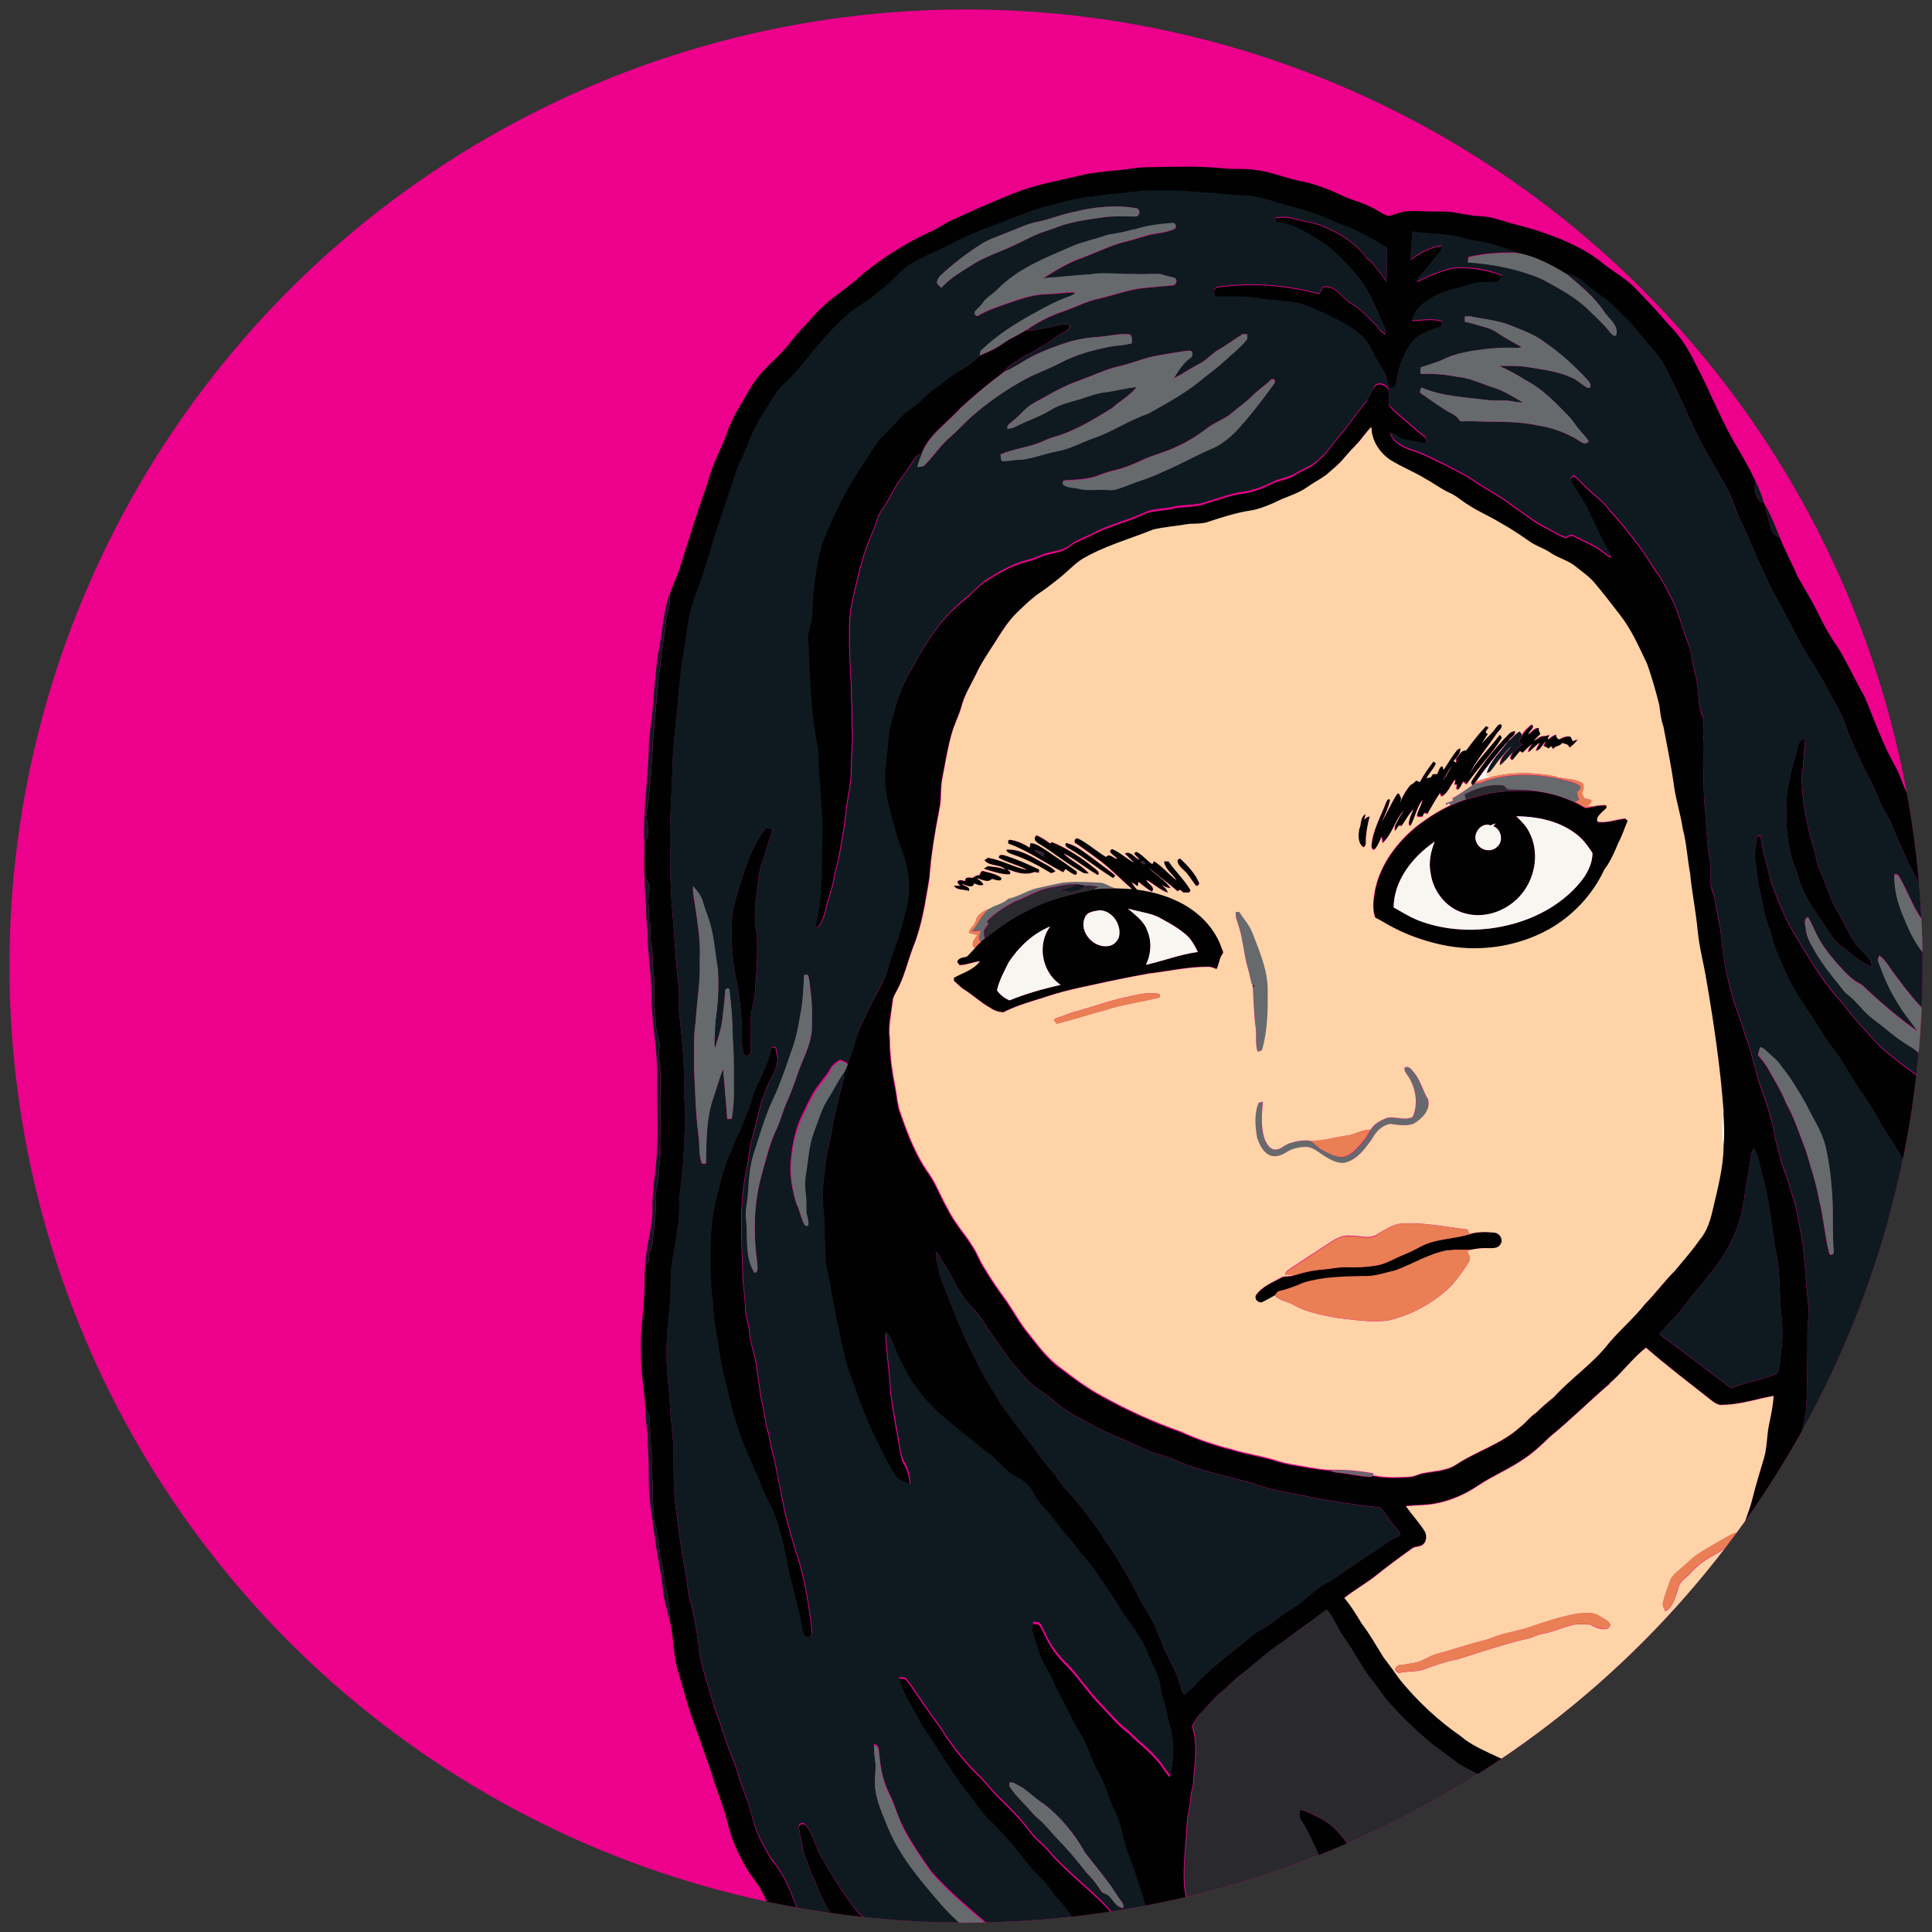
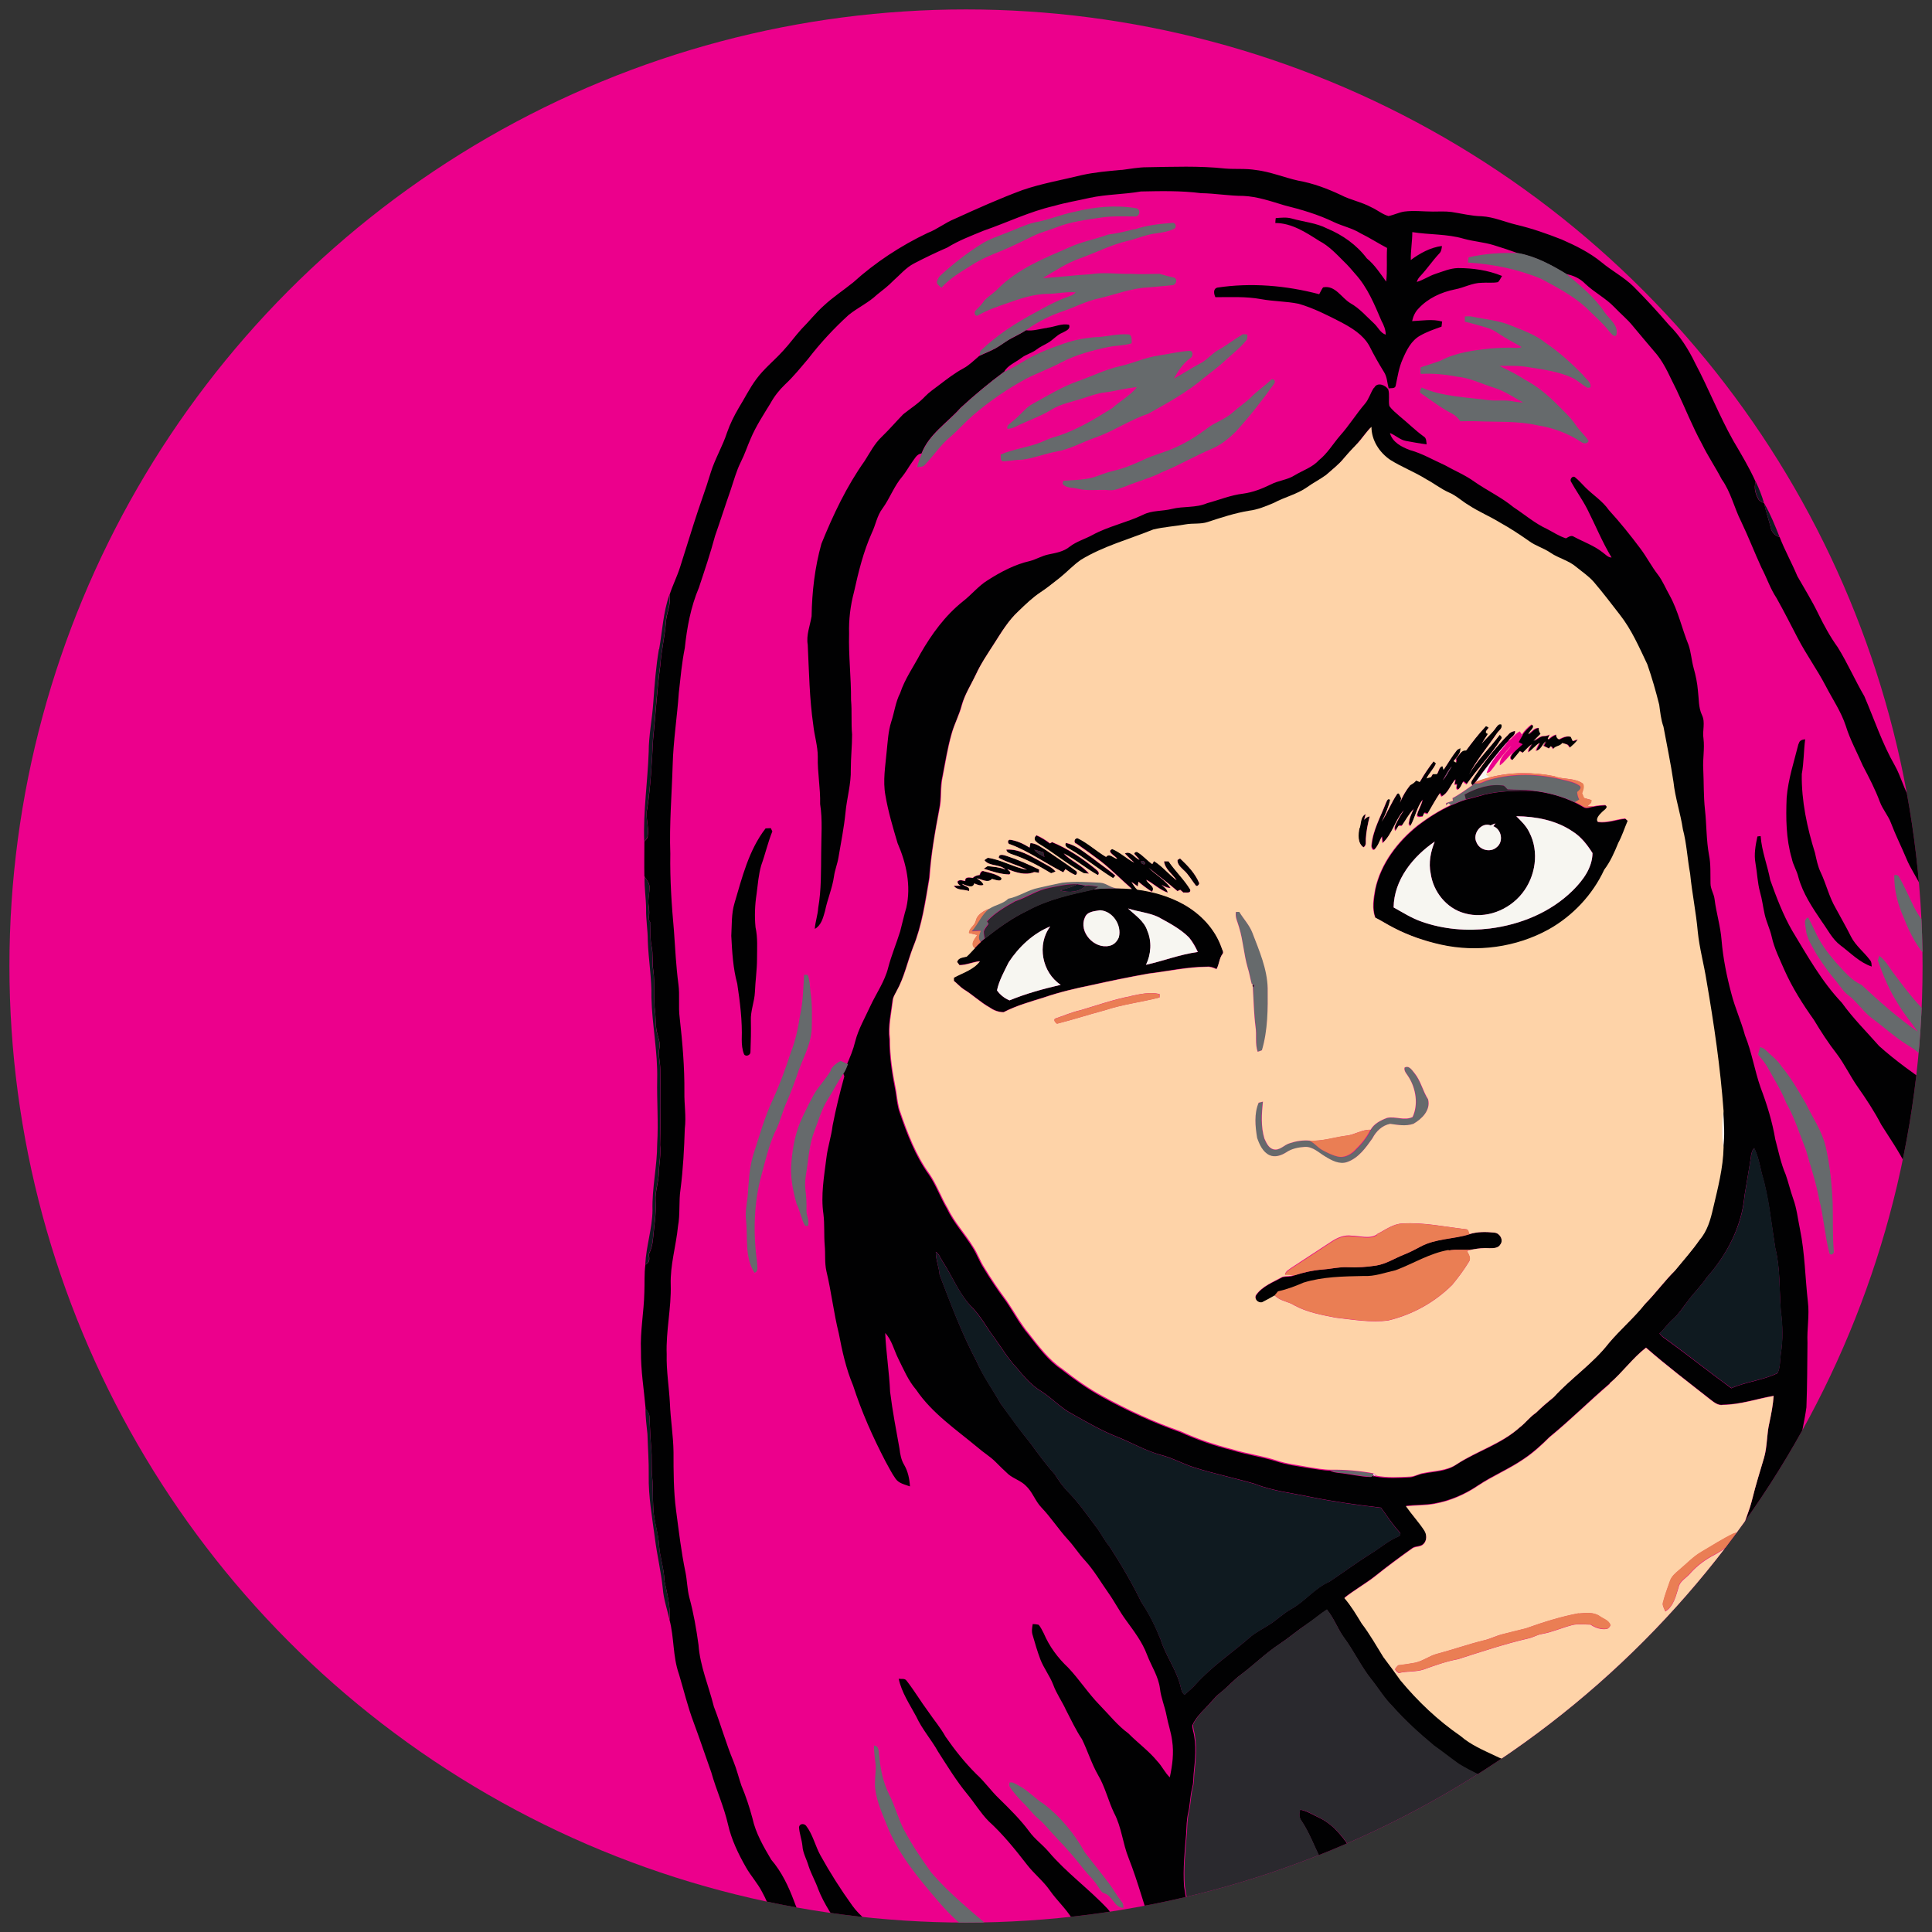
<svg xmlns="http://www.w3.org/2000/svg" id="Layer_1" version="1.1" viewBox="0 0 512 512">
  <rect x="0" y="0" width="512" height="512" fill="#333333" stroke="none" />
  <defs>
    <style>
      .st0 {
        fill: #666a6c;
      }

      .st1 {
        fill: #2a292e;
      }

      .st2 {
        fill: #fed3a8;
      }

      .st3 {
        fill: #010102;
      }

      .st4 {
        fill: #ec008c;
      }

      .st5 {
        fill: #ea7e54;
      }

      .st6 {
        fill: #f7f6f1;
      }

      .st7 {
        fill: #0f1a20;
      }

      .st8 {
        clip-path: url(#clippath);
      }
    </style>
    <clipPath id="clippath">
      <circle class="st4" cx="256" cy="256" r="253.5" />
    </clipPath>
  </defs>
  <circle class="st4" cx="256" cy="256" r="253.5" />
  <g class="st8">
    <g>
      <g>
        <path class="st3" d="M297.19,45.05c2.26-.28,4.52-.73,6.78-.73,6.89-.11,13.84-.4,20.67.34,2.71.23,5.48-.06,8.19.4,3.84.45,7.46,1.98,11.24,2.82,3.9.68,7.63,2.09,11.24,3.78,2.6,1.36,5.54,1.86,8.13,3.28,1.53.68,2.88,1.86,4.52,2.32,1.41-.28,2.71-.96,4.18-1.19,2.54-.34,5.03,0,7.57,0,1.64,0,3.33-.11,4.97.11,2.65.4,5.25,1.07,7.96,1.13,3.22.17,6.16,1.53,9.26,2.26,4.07.96,8.08,2.37,11.97,3.9,3.73,1.64,7.4,3.45,10.56,6.04,2.71,2.26,5.87,3.9,8.42,6.38,3.28,3.28,6.44,6.72,9.43,10.22,2.99,2.94,5.2,6.5,7,10.22,3.56,6.72,6.33,13.84,10.05,20.45,2.09,3.56,4.24,7.12,5.93,10.9-.56,1.69,0,3.45.9,4.91.4.28.85.56,1.36.79,0,0,.06.11.06.17.4,2.15,1.19,4.18,1.69,6.33.23,1.24,1.19,2.09,2.37,2.49,1.36,3.5,3.22,6.83,4.69,10.34,1.86,3.28,3.84,6.44,5.48,9.83,1.53,3.11,3.16,6.16,5.2,8.98,2.6,4.18,4.58,8.75,7.06,12.99,2.65,6.16,4.74,12.54,8.08,18.36,1.69,2.99,2.43,6.5,4.35,9.38,2.09,3.9,3.33,8.19,5.48,12.09v15.76c-1.02-1.36-1.86-2.82-2.54-4.41-1.24-2.88-3.11-5.37-4.29-8.3-1.3-3.11-2.82-6.1-4.01-9.26-.73-1.98-2.2-3.61-2.94-5.59-1.24-3.33-2.88-6.5-4.52-9.6-1.53-3.56-3.39-6.89-4.52-10.56-1.24-3.78-3.5-7.06-5.31-10.56-2.26-4.35-5.14-8.3-7.4-12.65-1.86-3.56-3.67-7.17-5.65-10.68-1.69-2.54-2.6-5.42-4.01-8.08-1.86-4.07-3.45-8.19-5.37-12.2-1.86-3.67-2.71-7.79-5.14-11.18-1.64-3.16-3.67-6.16-5.25-9.38-2.54-4.63-4.46-9.55-6.72-14.29-1.64-3.16-2.94-6.55-5.2-9.38-2.09-2.49-4.24-4.97-6.33-7.51-1.47-1.86-3.33-3.33-4.97-5.08-2.26-2.37-5.31-3.9-7.68-6.16-1.36-1.41-3.16-2.26-5.08-2.6-3.95-2.37-8.08-4.63-12.65-5.48-2.2-.79-4.41-1.53-6.61-2.2-2.6-.79-5.31-.96-7.91-1.69-4.41-1.3-9.09-1.02-13.61-1.75,0,2.49-.45,4.91-.4,7.4,2.43-1.81,5.2-3.33,8.25-3.73-.06.73-.17,1.53-.73,2.03-1.75,1.86-3.22,4.07-4.97,5.93-.45.45-.79.96-.96,1.58,1.75-.51,3.22-1.58,4.97-2.15,1.92-.62,3.84-1.47,5.93-1.53,3.95,0,7.96.56,11.69,2.09-.34.56-.62,1.19-1.07,1.64-1.41.28-2.88.06-4.29.17-2.49,0-4.69,1.3-7.12,1.75-3.61.73-7.12,2.32-9.66,5.08-.9.9-1.41,2.09-1.69,3.33,2.65-.11,5.37-.62,7.96.11-.06.45-.11.9-.17,1.36-1.92.68-3.9,1.36-5.65,2.37-2.37,1.3-3.61,3.84-4.63,6.21-1.02,2.26-1.36,4.69-1.86,7.06-.17.9-1.3.56-1.86.73-.4-1.47-.4-3.05-1.24-4.35-1.41-2.26-2.71-4.58-3.9-6.95-1.64-2.94-4.63-4.74-7.51-6.27-3.61-1.86-7.29-3.73-11.18-4.86-3.28-.68-6.72-.62-10-1.24-4.01-.73-8.08-.51-12.09-.51-.4-.85-.68-2.2.51-2.54,8.98-1.36,18.24-.56,27,1.75.34-.62.62-1.24,1.02-1.81,3.22-.68,4.86,2.77,7.23,4.18,2.43,1.36,4.24,3.5,6.27,5.37,1.07.96,1.64,2.49,3.11,2.99,0-1.3-.51-2.54-1.13-3.67-1.86-4.35-3.67-8.81-6.89-12.37-.96-1.13-1.92-2.26-2.99-3.28-2.03-2.03-4.01-4.18-6.61-5.54-3.56-2.26-7.29-4.74-11.64-4.74,0-.45.06-.9.11-1.3,1.41-.11,2.88-.28,4.24.11,3.11.9,6.44,1.13,9.38,2.65,4.07,1.69,7.85,4.35,10.51,7.91,2.09,1.69,3.56,4.01,5.14,6.16.34-2.94.06-5.93.23-8.92-2.37-1.24-4.63-2.71-7.06-3.9-2.2-1.36-4.69-1.86-7-2.94-4.18-2.03-8.64-3.33-13.16-4.46-3.56-1.07-7.12-2.32-10.84-2.49-3.78,0-7.51-.68-11.24-.73-5.31-.68-10.62-.56-15.93-.45-4.52.79-9.09.73-13.56,1.69-3.16.73-6.38,1.24-9.49,2.15-6.44,1.47-12.43,4.41-18.64,6.55-3.28,1.36-6.61,2.6-9.6,4.46-2.99,1.3-5.93,2.71-8.87,4.24-2.15,1.13-3.67,2.99-5.48,4.58-1.3,1.36-2.82,2.49-4.29,3.67-2.26,2.15-5.14,3.45-7.57,5.42-3.9,3.56-7.46,7.4-10.68,11.58-1.98,2.32-3.9,4.74-6.16,6.83-1.53,1.47-2.82,3.11-3.84,4.97-1.86,3.05-3.84,6.04-5.25,9.38-.9,2.03-1.58,4.18-2.6,6.16-1.19,2.37-1.86,4.97-2.71,7.46-1.41,4.01-2.71,8.13-4.12,12.14-1.24,4.63-2.77,9.15-4.29,13.73-2.15,5.08-3.16,10.56-3.73,15.98-.79,3.9-1.13,7.85-1.58,11.8-.45,6.44-1.47,12.82-1.64,19.32-.23,7.79-.9,15.59-.62,23.38-.11,6.83.34,13.61.96,20.39.34,4.74.56,9.49,1.19,14.23.4,2.94-.06,5.93.34,8.92.73,6.5,1.3,13.05,1.24,19.66-.06,3.22.51,6.44.11,9.66-.17,5.37-.45,10.73-1.13,16.04-.51,3.28-.06,6.61-.68,9.88-.51,5.2-2.09,10.22-1.92,15.48.17,6.16-1.3,12.26-1.07,18.41-.11,4.35.62,8.64.85,12.93.17,4.35.9,8.64.96,12.99,0,5.14,0,10.34.68,15.48.73,5.48,1.36,10.96,2.49,16.38.45,2.2.45,4.46,1.02,6.67,1.13,4.12,1.86,8.36,2.43,12.54.4,5.65,2.71,10.9,4.07,16.38,1.86,4.8,3.22,9.77,5.2,14.52.85,2.09,1.36,4.24,2.09,6.38,1.19,2.82,2.15,5.76,2.94,8.7.85,3.95,2.94,7.51,4.97,10.96,2.77,3.22,4.58,7.06,6.04,10.96,1.02,2.88,2.54,5.54,4.07,8.19h-7.79c-1.86-3.39-2.82-7.17-4.69-10.51-1.19-2.37-3.05-4.35-4.35-6.67-2.03-3.56-3.84-7.34-4.74-11.35-1.07-4.69-3.11-9.09-4.41-13.73-1.58-4.41-3.05-8.87-4.69-13.27-1.58-4.18-2.6-8.53-3.9-12.82-1.64-4.63-1.24-9.66-2.49-14.35.34-3.56-.68-7-1.36-10.45-.06-3.22-1.24-6.21-1.41-9.38-.23-3.39-1.47-6.61-1.53-10-.17-2.6,0-5.25-.28-7.85-.28-2.71,0-5.42-.28-8.08-.23-2.65-.28-5.31-.45-7.96,0-.9-.51-1.58-1.02-2.26-.45-5.08-1.3-10.17-1.24-15.31-.23-5.2.79-10.34.9-15.48.11-2.49-.06-4.91.28-7.4,1.24-.45,1.13-1.64.9-2.65.62-1.3,1.02-2.71,1.13-4.18.28-3.33.9-6.67.68-10.05-.17-2.54.85-4.97.85-7.51.11-2.43.62-4.86.34-7.29.17-6.67.17-13.27.06-19.94,0-1.92-.62-3.84-.23-5.76.28-1.3-.28-2.54-.56-3.78-.51-1.81-.4-3.73-.56-5.59-.51-3.73,0-7.51-.51-11.24-.34-2.09,0-4.24-.45-6.33-.4-1.92-.34-3.9-.23-5.82,0-.51-.4-.9-.56-1.36.23-1.19.23-2.43,0-3.67-.28-1.69.34-3.39.23-5.08-.11-1.02-.85-1.81-1.36-2.65-.06-3.05,0-6.16,0-9.21.4-.45.96-.85.9-1.53.4-2.43-.73-4.86-.11-7.29.9-6.04,1.19-12.14,1.53-18.24.68-6.55,1.02-13.16,1.92-19.66.23-3.78,1.19-7.51,1.47-11.3.11-2.49,1.47-4.8.96-7.34.79-2.49,1.98-4.8,2.77-7.29,1.24-3.9,2.43-7.74,3.67-11.64,1.41-4.52,3.11-8.92,4.46-13.44,1.13-3.67,3.16-7,4.35-10.68.79-2.26,1.86-4.41,3.05-6.44,1.58-2.54,2.88-5.25,4.69-7.68,2.03-2.77,4.69-4.86,7-7.4,1.75-1.86,3.28-4.01,4.97-5.87,2.03-2.03,3.78-4.29,5.93-6.21,2.43-2.26,5.2-4.07,7.79-6.16,5.87-5.31,12.6-9.72,19.71-13.1,2.54-.96,4.63-2.71,7.17-3.73,5.93-2.71,11.86-5.37,17.96-7.63,5.08-1.75,10.39-2.65,15.65-3.95,3.5-.79,7.06-1.07,10.62-1.41h0Z" />
        <path class="st3" d="M277.6,86.85c1.92-.23,3.78-1.19,5.7-.79.51,1.19-.9,1.64-1.69,2.09-1.58.62-2.54,1.98-4.01,2.77-.96.56-2.03,1.02-2.88,1.69-1.24.96-2.82,1.3-4.07,2.26-1.53,1.19-3.5,1.86-4.52,3.61-4.01,2.99-7.85,6.16-11.58,9.6-3.5,3.95-8.36,6.95-10.34,12.09-1.3.17-1.81,1.41-2.54,2.37-.85,1.19-1.58,2.54-2.54,3.73-2.2,2.54-3.28,5.76-5.25,8.47-1.47,1.92-1.81,4.35-2.82,6.44-2.26,5.03-3.56,10.39-4.74,15.7-.96,3.61-1.41,7.34-1.3,11.01-.17,5.87.56,11.75.51,17.62.28,3.05,0,6.1.28,9.15,0,3.05-.34,6.16-.34,9.21.11,3.9-1.07,7.68-1.41,11.52-.4,3.95-1.19,7.91-1.86,11.86-.28,1.69-.96,3.33-1.19,5.03-.45,3.16-1.75,6.04-2.37,9.15-.51,1.75-.96,3.78-2.71,4.74.11-1.86.79-3.67.9-5.54.85-4.86.73-9.77.79-14.63,0-4.29.4-8.64-.28-12.93.11-4.18-.73-8.36-.62-12.54,0-2.82-.9-5.59-1.19-8.36-1.02-7.06-1.13-14.18-1.47-21.29-.45-2.6.62-5.08,1.02-7.57.11-6.5.85-12.93,2.6-19.2,3.11-7.68,6.66-15.19,11.47-21.97,1.41-2.2,2.6-4.58,4.52-6.38,1.98-1.92,3.78-4.01,5.7-5.99,1.92-1.53,4.07-2.88,5.76-4.69,1.07-1.13,2.43-2.03,3.67-2.99,2.09-1.58,4.18-3.22,6.5-4.46,1.58-.85,2.82-2.15,4.18-3.28,1.41-.68,2.94-1.24,4.35-2.03,1.41-.79,2.65-1.86,4.12-2.6,1.36-.73,2.71-1.36,3.95-2.2,1.86.28,3.73-.4,5.59-.62l.11-.06Z" />
        <path class="st3" d="M364.24,102.67c.79-1.47,2.99-.62,3.67.56.4,1.41,0,2.94.28,4.35.73,1.07,1.75,1.86,2.71,2.71,2.15,1.75,4.12,3.73,6.38,5.37.79.45.68,1.36.79,2.09-1.86-.23-3.67-.56-5.48-.9-1.58-.28-2.77-1.53-4.24-2.09.62,2.43,3.16,3.73,5.31,4.52,3.28.9,6.21,2.65,9.26,4.01,2.6,1.47,5.37,2.6,7.79,4.35,3.39,2.37,7.17,4.12,10.39,6.78,2.94,1.92,5.65,4.29,8.87,5.76,1.64.85,3.22,1.92,5.03,2.49.62-.34,1.41-.96,2.15-.4,2.54,1.36,5.31,2.32,7.57,4.12.73.51,1.41,1.36,2.37,1.36-2.49-4.12-4.29-8.59-6.44-12.82-1.3-2.54-2.99-4.86-4.35-7.34-.34-.56.45-1.64,1.07-1.13,1.02.79,1.86,1.81,2.77,2.71,2.03,2.03,4.52,3.56,6.21,5.99,2.99,3.28,5.76,6.72,8.42,10.28,1.64,2.2,2.88,4.63,4.58,6.83,1.3,1.69,2.09,3.73,3.16,5.59,2.26,4.12,3.22,8.75,4.97,13.05.68,1.98.79,4.12,1.36,6.16.56,1.98.96,3.95,1.13,5.99.28,2.15.11,4.41,1.07,6.44.96,1.98.06,4.12.4,6.21.34,2.71-.23,5.42-.06,8.13.17,3.56.06,7.12.45,10.68.45,4.01.34,8.08,1.07,12.03.51,2.49.34,5.03.4,7.57,0,1.47.9,2.71,1.07,4.12.45,3.67,1.58,7.23,1.86,10.9.4,4.8,1.36,9.55,2.6,14.18.96,3.78,2.6,7.29,3.61,11.07,1.81,4.46,2.54,9.26,4.12,13.78,1.69,4.46,3.11,9.04,3.9,13.73.85,3.16,1.47,6.38,2.77,9.38.73,2.09,1.24,4.29,1.98,6.38.96,2.6,1.24,5.42,1.81,8.13,1.3,6.33,1.36,12.82,2.09,19.2.45,3.61-.28,7.23-.11,10.84-.06,5.7-.06,11.41-.28,17.11-.45,3.39-1.3,6.72-1.81,10.11-.96,5.99-3.33,11.58-5.42,17.23-1.64,3.45-3.05,7.06-4.46,10.62-2.09,4.24-3.28,9.09-6.72,12.48-1.69,1.64-2.54,3.84-3.9,5.76-1.64,2.54-3.84,4.69-5.25,7.34,4.86-2.09,9.38-4.97,12.99-8.81,3.11-2.6,6.1-5.31,9.26-7.85,1.19-1.07,1.92-2.54,3.05-3.67,3.22-3.39,6.21-7.12,8.42-11.3,1.41-2.65,3.78-4.63,5.2-7.23,1.24-1.92,1.92-4.46,4.12-5.59-.85,1.92-1.13,3.95-1.19,6.04-.96,5.25-3.33,10.11-6.38,14.46-2.2,3.45-5.25,6.16-7.74,9.38-.62.79-1.3,1.53-2.09,2.09-2.09,1.53-3.67,3.61-5.87,5.03-2.94,1.86-5.08,4.74-7.79,6.89-.73.62-.9,1.64-1.19,2.49-2.37,9.21-2.32,18.87-1.58,28.3.56,4.35,1.58,8.59,2.77,12.82,1.02,4.12,2.77,7.96,4.24,11.92,1.02-2.26,2.15-4.63,1.86-7.17-.28-4.12-1.13-8.25-.62-12.37.51-4.58-1.24-8.98-1.02-13.56.06-2.32-1.53-4.58-.56-6.83,1.02-1.24,2.94-.68,4.07.23.68,5.7,1.19,11.41,2.37,17.06,1.13,2.94,1.64,6.16,3.11,8.98,1.3,2.49,1.86,5.25,2.99,7.85,1.13,2.99,2.82,5.7,4.8,8.13,2.09,3.45,4.41,6.72,6.78,10,1.98,3.05,4.86,5.37,7.12,8.19h-9.49c-1.13-2.54-3.22-4.58-4.69-6.89-2.6-3.9-4.8-8.02-7.74-11.64-.9.96-1.98,2.03-1.81,3.45.17,2.94.06,5.87.45,8.81.23,2.26,1.47,4.24,2.43,6.27h-5.99c-3.11-3.45-5.2-7.63-7.06-11.86-1.58-3.11-2.32-6.61-3.45-9.88-3.11-7.63-4.97-15.7-6.04-23.84-2.37,2.6-4.91,5.37-8.47,6.1-4.46,1.75-9.38,1.41-14.01,2.65-4.69.96-9.38,1.64-14.18,1.58-4.52-.06-9.09-.17-13.44-1.47-2.2-.62-4.29-1.64-6.5-2.37-4.07-1.36-8.08-3.11-11.75-5.37-2.2-1.53-4.29-3.22-6.5-4.8-3.9-3.22-7.63-6.61-10.96-10.39-2.2-2.15-3.78-4.86-5.7-7.23-2.77-3.5-4.63-7.57-7.29-11.13-1.64-2.37-2.6-5.14-4.46-7.34-1.92,1.24-3.61,2.77-5.54,4.01-2.37,1.53-4.46,3.39-6.83,4.97-3.73,2.43-6.95,5.65-10.51,8.3-1.92,1.41-3.5,3.28-5.37,4.74-1.47,1.13-2.54,2.65-3.9,4.01s-2.71,2.82-3.5,4.58c0,.45.06.9.17,1.36,1.02,3.78.56,7.74.17,11.58-.06,1.24-.06,2.49-.4,3.73-.56,2.09-.51,4.35-1.02,6.44-.45,1.86-.45,3.78-.56,5.7-.4,4.58-.85,9.21-.56,13.84.68,4.07,1.3,8.13,2.32,12.14h-10.45c-2.32-6.5-4.01-13.16-6.55-19.6-1.58-3.9-1.86-8.19-3.84-11.92-1.58-3.28-2.37-6.89-4.24-10.05-1.75-3.05-2.77-6.44-4.29-9.55-1.64-2.43-2.88-5.14-4.24-7.74-1.02-2.26-2.54-4.35-3.39-6.72-.9-2.32-2.49-4.35-3.39-6.67-.79-2.09-1.41-4.24-2.03-6.38-.34-.96-.17-1.98,0-2.99.51,0,1.02.06,1.53.17.62.62.96,1.53,1.41,2.32,1.47,3.45,3.73,6.5,6.44,9.04,2.99,3.16,5.37,6.89,8.42,10,2.49,2.54,4.69,5.37,7.57,7.46,2.49,2.54,5.42,4.63,7.68,7.4,1.24,1.3,1.98,2.99,3.28,4.24.68-3.16,1.13-6.5.62-9.72-.28-2.26-1.07-4.41-1.47-6.61-.45-2.43-1.47-4.69-1.75-7.17-.4-3.28-2.32-6.04-3.45-9.04-1.24-3.33-3.45-6.21-5.54-9.09-1.75-2.37-3.05-4.97-4.74-7.34-2.03-2.88-3.78-5.93-6.16-8.53-1.64-1.75-2.88-3.78-4.52-5.54-2.49-2.71-4.46-5.82-7-8.47-1.69-1.75-2.37-4.18-4.18-5.82-1.3-1.3-3.16-1.81-4.58-2.99-1.19-1.07-2.32-2.2-3.45-3.33-1.41-1.41-3.16-2.43-4.63-3.73-5.76-4.8-12.14-9.09-16.38-15.36-2.09-2.43-3.33-5.42-4.74-8.25-1.13-2.26-1.69-4.91-3.45-6.78.23,5.2,1.07,10.39,1.3,15.59.62,5.03,1.58,10.05,2.49,15.08.17,1.47.45,2.99,1.24,4.29,1.02,1.75,1.41,3.73,1.53,5.7-1.36-.51-2.99-.79-3.84-2.09-1.02-1.41-1.75-2.99-2.6-4.46-3.39-6.5-6.38-13.22-8.64-20.22-1.86-4.41-2.88-9.09-3.78-13.78-1.36-5.48-1.98-11.07-3.28-16.49-.51-2.26-.23-4.58-.45-6.83-.23-2.77,0-5.54-.34-8.3-.73-4.97.17-9.94.79-14.91.34-2.88,1.3-5.65,1.64-8.53.85-4.41,1.92-8.75,3.11-13.05-.06-.23-.23-.68-.34-.9.4-.68.73-1.41.96-2.15.9-2.03,1.75-4.07,2.26-6.21.85-3.33,2.6-6.27,4.01-9.38,1.58-3.39,3.84-6.55,4.74-10.22.85-3.22,2.15-6.33,3.16-9.55.56-2.09,1.02-4.24,1.64-6.33,1.3-5.76,0-11.75-2.32-17.06-1.24-4.18-2.49-8.36-3.22-12.65-.73-3.9,0-7.85.34-11.75.28-2.6.4-5.25,1.19-7.74.85-2.54,1.13-5.25,2.37-7.63,1.24-3.78,3.56-7,5.37-10.45,2.99-5.2,6.55-10.11,11.3-13.89,2.26-1.75,4.07-4.07,6.55-5.59,3.45-2.2,7.17-4.18,11.18-5.08,1.69-.45,3.22-1.41,4.97-1.75,1.92-.4,3.95-.73,5.54-2.03,1.81-1.41,4.07-2.03,6.04-3.11,4.24-2.32,9.09-3.28,13.44-5.37,2.32-1.19,5.03-.9,7.57-1.53,3.11-.79,6.38-.23,9.38-1.53,3.16-.85,6.27-2.15,9.6-2.54,2.54-.34,4.97-1.3,7.29-2.43,2.03-1.07,4.41-1.19,6.33-2.43,2.15-1.3,4.69-2.09,6.44-4.01,2.26-1.81,3.73-4.35,5.59-6.5,2.37-2.65,4.29-5.76,6.61-8.47,1.02-1.19,1.41-2.77,2.26-4.07l.23-.23ZM359.61,117.69c-1.24,1.3-2.43,2.6-3.61,3.95-1.41,1.69-3.16,2.99-4.74,4.46-1.64,1.19-3.45,2.09-5.08,3.28-2.65,1.86-5.93,2.6-8.75,4.12-2.15.85-4.29,1.75-6.61,2.09-3.73.62-7.4,1.81-10.96,2.99-1.86.68-3.9.28-5.82.62-2.88.51-5.76.68-8.59,1.36-6.38,2.6-13.16,4.41-19.15,8.02-2.03,1.41-3.67,3.28-5.65,4.8-1.64,1.3-3.22,2.6-5.03,3.78-2.15,1.41-4.01,3.28-5.87,5.03-2.65,2.43-4.52,5.59-6.44,8.59-1.69,2.65-3.45,5.25-4.8,8.13-1.24,2.71-2.94,5.25-3.73,8.13-.68,2.6-1.98,5.03-2.71,7.63-1.02,3.67-1.64,7.46-2.37,11.24-.68,2.82-.23,5.76-.85,8.59-1.13,6.04-2.2,12.14-2.65,18.3-1.07,6.21-1.92,12.54-4.35,18.41-1.47,3.84-2.32,7.96-4.35,11.58-.4.79-.96,1.58-1.02,2.49-.4,3.39-1.24,6.78-.79,10.22,0,4.69.73,9.26,1.64,13.84.28,1.86.45,3.73,1.07,5.48,1.98,5.76,4.18,11.58,7.79,16.55,1.92,2.82,3.05,6.1,4.8,9.04,1.75,3.73,4.58,6.67,6.72,10.17,1.19,1.81,1.86,3.9,3.05,5.65,1.81,2.99,3.78,5.87,5.87,8.7,1.98,2.88,3.61,6.04,5.87,8.7,2.65,3.33,5.2,6.89,8.81,9.32,3.39,2.65,6.89,5.14,10.68,7.23,6.66,3.67,13.61,6.83,20.79,9.38,4.35,1.98,8.92,3.56,13.61,4.74,3.84,1.19,7.85,1.75,11.69,2.94,2.82.96,5.76,1.3,8.64,1.81,1.92.23,3.84.68,5.76.68.68.45,1.53.51,2.37.62,2.82.28,5.59,1.02,8.42,1.07l.45-.4.34.28.34-.11v.11c3.05.56,6.16.4,9.26.23,1.19-.11,2.2-.79,3.39-.96,2.94-.62,6.16-.56,8.75-2.32,5.42-3.56,11.86-5.37,16.72-9.77,1.58-1.19,2.71-2.77,4.35-3.9,1.53-1.47,3.11-2.82,4.69-4.12,4.58-5.08,10.34-8.92,14.57-14.29,3.05-3.67,6.66-6.72,9.66-10.45,2.82-2.77,5.14-5.99,7.91-8.81,2.15-2.71,4.52-5.31,6.5-8.13,1.98-2.37,2.88-5.42,3.56-8.36,1.3-5.31,2.65-10.68,2.77-16.15.4-3.16.17-6.38,0-9.55-.85-11.58-2.54-23.1-4.52-34.57-.68-4.35-1.86-8.59-2.32-12.99-.45-5.2-1.53-10.28-2.03-15.42-.73-3.9-.9-7.91-1.92-11.75-.62-4.24-2.03-8.3-2.49-12.54-.68-4.91-1.75-9.77-2.65-14.63-.68-1.86-.85-3.84-1.13-5.82-.9-3.61-1.92-7.23-3.16-10.73-2.2-4.52-4.18-9.21-7.29-13.16-2.26-2.88-4.46-5.82-6.83-8.59-1.36-1.58-3.11-2.77-4.74-4.07-1.98-1.69-4.63-2.26-6.78-3.73-1.75-1.3-3.95-1.81-5.7-3.11-2.43-1.75-4.97-3.45-7.63-4.86-2.77-1.64-5.7-2.88-8.42-4.69-1.75-1.02-3.28-2.54-5.2-3.33-2.15-.9-3.95-2.43-5.99-3.5-3.05-1.92-6.5-3.16-9.55-5.14-2.88-1.98-4.97-5.2-4.97-8.75-1.41,1.41-2.49,3.11-3.84,4.58l.23-.23ZM464.05,306.29c-.51,3.56-1.19,7.06-1.75,10.62-.73,8.08-4.63,15.59-9.94,21.58-1.53,2.32-3.61,4.24-5.2,6.5-1.19,1.47-2.15,3.11-3.61,4.41-1.41,1.19-2.43,2.77-3.78,4.01.28.34.56.62.85.9,6.16,4.41,12.09,9.15,18.19,13.61,3.95-1.75,8.36-2.09,12.26-4.01.73-1.58.62-3.45.85-5.14.62-3.73.51-7.57,0-11.35-.4-5.54-.11-11.24-1.47-16.66-1.07-6.61-1.69-13.39-3.61-19.88-.51-2.26-.96-4.52-1.98-6.61-.56.51-.68,1.36-.85,2.09l.06-.06ZM248,331.82c0,2.03.85,4.01,1.02,6.04,2.99,7.74,5.87,15.53,9.77,22.88,1.75,3.95,4.29,7.46,6.38,11.18,2.6,3.56,5.14,7.12,7.91,10.51,2.03,2.82,4.12,5.65,6.44,8.25,1.07,1.69,2.2,3.33,3.61,4.74,2.71,2.77,4.91,5.93,7.23,9.04,1.36,1.64,2.2,3.61,3.61,5.25,3.11,4.8,6.04,9.77,8.53,14.91,2.09,3.05,3.73,6.44,5.08,9.83,1.24,4.07,3.9,7.63,5.08,11.69.34,1.02.34,2.26,1.24,2.99,1.07-.96,2.2-1.86,3.11-2.94,4.35-4.8,9.77-8.36,14.63-12.65,1.41-1.13,3.05-1.92,4.52-2.88,2.15-1.3,3.95-3.16,6.16-4.35,3.56-2.03,6.16-5.54,10-7.17,3.73-2.49,7.4-5.2,11.18-7.57,2.32-1.41,4.41-3.28,6.95-4.35.56-.17.96-.85.4-1.24-1.81-2.03-3.33-4.29-4.86-6.44-6.21-.73-12.37-1.58-18.53-2.82-4.97-1.07-10.11-1.58-14.91-3.5-5.25-1.53-10.68-2.65-15.87-4.29-3.11-.96-5.93-2.6-9.09-3.39-3.95-1.07-7.51-3.16-11.3-4.69-4.24-1.64-8.19-3.95-12.14-6.16-3.05-1.58-5.37-4.24-8.25-6.04-2.54-1.53-4.52-3.84-6.38-6.1-2.43-2.54-4.18-5.59-6.27-8.42-1.86-2.49-3.28-5.25-5.48-7.51-3.56-3.5-5.31-8.3-8.02-12.43-.56-.79-.85-1.92-1.75-2.43v.06ZM426.6,366.61c-5.42,4.63-10.45,9.66-15.98,14.18-2.09,2.09-4.35,4.12-6.78,5.76-3.84,2.65-8.25,4.46-12.14,7.06-3.5,2.37-7.46,4.07-11.58,4.8-2.49.45-5.03.34-7.51.62,1.53,2.2,3.39,4.24,4.86,6.44.73,1.13.73,2.82-.34,3.73-.85.73-2.15.4-2.99,1.13-3.33,2.37-6.61,4.8-9.77,7.34-2.6,2.03-5.48,3.67-8.08,5.7,1.81,2.09,3.16,4.41,4.58,6.72,2.15,2.82,3.9,5.93,5.76,8.92,1.53,2.03,2.99,4.07,4.52,6.16,4.63,5.59,9.94,10.62,15.93,14.74,2.77,2.37,6.1,3.78,9.32,5.31,2.43,1.19,5.08,1.81,7.57,2.88,3.73,1.53,7.79,1.75,11.75,1.86,3.22.23,6.38-.23,9.6-.4,3.28-.4,6.44-1.41,9.72-1.98,3.95-.34,7.91-.9,11.52-2.49,3.05-1.36,4.52-5.42,8.19-5.31-.4-6.83.28-13.78,2.26-20.39-1.41.73-2.71,1.64-4.01,2.54-1.86,1.3-4.12,1.81-6.1,2.88-2.88,1.64-6.21,2.09-9.43,2.6-2.2.23-3.78-2.6-2.49-4.35,1.58-1.92,3.84-2.99,5.87-4.29,2.82-2.6,5.65-5.2,7.85-8.3,1.81-2.6,4.12-4.91,5.37-7.91,1.19-2.94,3.22-5.42,4.29-8.36.79-2.03,2.15-3.84,2.37-6.04v.23c.28-.56.56-1.19.79-1.75l-.28-.11c1.02-3.16,2.43-6.16,3.16-9.38.9-3.67,2.03-7.29,3.11-10.9.9-2.99.68-6.21,1.41-9.26.51-2.37.96-4.74,1.13-7.12-4.46.79-8.81,2.32-13.39,2.37-1.41.28-2.6-.79-3.61-1.58-5.7-4.46-11.41-8.81-16.83-13.56-3.56,2.77-6.16,6.55-9.6,9.43v.06Z" />
        <path class="st3" d="M396.55,192.7c.34-.51.73-1.13,1.47-.9.45,1.07-.73,1.64-1.24,2.43-2.49,3.61-5.31,7-7.34,10.84,2.2-3.9,5.48-6.95,8.13-10.51.28.23.85.68.4,1.07-2.71,4.29-6.33,7.91-9.21,12.09-.28-.23-.62-.51-.9-.73-.45.73-.68,1.64-1.41,2.15-.68-.23-.28-.9-.28-1.36h-.62c.06-.4.17-.79.23-1.19h-.17c-1.19,1.41-1.81,3.56-3.5,4.35-.11-.23-.34-.68-.45-.85-1.19,1.75-2.2,3.67-3.28,5.48-.28-.11-.56-.17-.85-.28-.11.23-.28.73-.4.96-.51,0-1.24.34-1.53-.28.28-1.47,1.19-2.65,1.47-4.12-1.53,2.03-1.98,4.69-3.16,6.83-.85-.11-.34-1.19-.28-1.69.23-.96.68-1.81,1.07-2.71-1.19,1.36-2.09,2.94-3.11,4.41h-.85c-.28.45-.56.9-.85,1.36-.51-.9.11-1.75.51-2.54.51-1.02,1.07-1.92,1.69-2.88-2.26,2.6-2.99,6.27-5.59,8.64,0-.4-.17-1.24-.23-1.69-.56,1.19-1.02,2.49-1.98,3.45-.56.17-.85-.73-.73-1.13.34-4.01,2.43-7.63,3.84-11.3.23-.4.4-1.41,1.13-.85-.51,2.03-1.36,4.01-2.26,5.87,1.47-2.37,2.54-5.03,4.07-7.34.68-.79.85.68,1.13,1.07-.06.28-.23.9-.34,1.24.62-1.69,1.58-3.28,2.71-4.69.56-.34,1.19-.68,1.58-1.24.28.11.62.28.96.4,1.07-1.92,2.32-3.73,3.67-5.48.17.17.45.45.62.56-.62,1.41-1.75,2.54-2.49,3.95.4-.11.79-.23,1.19-.34.11-.23.34-.62.45-.79h1.13c.45-.68.56-1.98,1.47-2.09.06.23.17.68.28.96,1.19-1.81,2.26-3.67,3.61-5.31.23-.11.62-.34.85-.45.11,1.41-.96,2.43-1.81,3.45.17.11.56.34.73.4,0-.23-.11-.73-.17-.96.9-.79,1.36-2.43,2.77-2.26,1.58-2.15,3.16-4.24,5.03-6.21.28-.45.73,0,.96.17-.4.56-1.36,1.24-.23,1.64-.51.9-1.07,1.75-1.64,2.6,1.24-1.53,2.77-2.77,3.9-4.41l-.17.23ZM382.37,206.77c1.02-1.07,1.58-2.49,2.37-3.67-1.02,1.07-1.64,2.43-2.37,3.67Z" />
        <path class="st3" d="M403.44,194.85c.68-1.13,1.64-1.98,2.6-2.82,1.36.62-.62,1.75-.85,2.6.85-.62,1.58-1.75,2.82-1.69-.06.56.17,1.13.45,1.58-.62.62-1.24,1.24-1.86,1.86.9-.45,1.69-1.36,2.82-1.3.51,0,.96-.17,1.47-.4-.11.28-.4.85-.51,1.13l.11.17c.62-.56,1.3-1.07,2.09-1.3,0,.56.23,1.02.73,1.3,1.02-.51,2.03-1.02,3.16-.68.17.4.34.73.51,1.13.45-.17.9-.34,1.36-.45-.56.85-1.36,1.53-2.15,2.2-.17-.17-.45-.56-.62-.79-.45-.17-.9-.28-1.36-.45-.56.9-1.86.68-2.43,1.64-.17-.23-.45-.62-.56-.79-.23.23-.4.4-.56.62-.51-.23-1.02-.51-1.47-.73.23-.4.4-.79.62-1.19-.9.85-1.3,2.37-2.65,2.54.23-.79.62-1.47,1.02-2.15-1.07.73-1.92,1.81-2.99,2.54-.17-.9.51-1.53.96-2.2-.85.73-1.64,1.53-2.43,2.32-.17-.11-.56-.34-.73-.45-.62.79-1.3,1.58-1.98,2.37-1.19-.34-.4-1.41.17-2.03.73-.79,1.58-1.47,2.37-2.2-.4-.17-.73-.4-1.07-.56.34-.62.68-1.24,1.07-1.86l-.11.06Z" />
        <path class="st3" d="M399.71,194.62c.45-.56,1.07-.79,1.75-.9.17,1.19-1.19,1.64-1.75,2.6-3.11,3.45-5.99,7.17-8.7,10.96l-.28.28s-.4.34-.56.56c-.73-.56,0-1.3.28-1.86,2.71-4.18,5.76-8.08,9.26-11.58v-.06Z" />
        <path class="st3" d="M476.7,197.11c.11-.9.96-1.13,1.69-1.19-.4,3.05-.34,6.16-.9,9.21-.11,7.12,1.41,14.18,3.5,20.9.4,1.75.73,3.56,1.53,5.2,1.47,3.11,2.2,6.44,3.95,9.43,1.36,2.54,2.82,5.03,4.07,7.57,1.24,2.43,3.5,4.12,5.08,6.27.4.45.34,1.07.4,1.64-3.22-1.07-5.59-3.61-8.25-5.59-2.2-1.64-3.39-4.18-4.97-6.33-2.49-3.67-5.03-7.46-6.21-11.75-.4-1.75-1.41-3.22-1.75-4.97-1.53-5.2-1.58-10.68-1.36-16.1.4-4.91,1.98-9.6,3.16-14.35l.06.06Z" />
        <path class="st3" d="M393.1,210.66c4.24-1.07,8.7-1.13,13.05-1.07,3.9.4,7.68,1.41,11.24,3.11.73.34,1.47.79,2.2,1.19.85.62,1.92,0,2.82-.11,1.02-.23,2.03-.28,3.05-.34,1.07.62-.4,1.41-.85,1.92-.62.56-1.75,1.75-1.07,2.54,2.49.34,4.8-.68,7.23-.9.17.17.51.45.68.62-.85,1.92-1.47,4.01-2.49,5.87-1.02,2.49-2.09,4.97-3.73,7.12-3.11,6.61-8.36,12.26-14.74,15.82-8.64,4.8-18.98,6.16-28.58,4.01-4.29-.96-8.47-2.43-12.37-4.41-1.75-.85-3.33-1.98-5.03-2.77-.85-2.43-.4-5.03,0-7.51,1.47-6.83,5.93-12.65,11.3-16.94,2.71-2.09,5.65-3.95,8.75-5.37,1.3-.51,2.6-1.13,3.95-1.53,1.53-.4,3.11-.79,4.63-1.24h-.06ZM401.86,216.31c1.3,1.3,2.65,2.6,3.45,4.29,2.65,5.14,1.64,11.75-1.92,16.15-3.5,4.52-9.72,6.89-15.31,5.25-4.74-1.3-8.25-5.65-8.92-10.51-.62-2.88,0-5.82,1.07-8.47-5.76,3.95-10.84,10.17-10.9,17.45,2.43,1.3,4.8,2.88,7.46,3.78,5.76,2.03,11.97,2.54,18.02,1.81,8.13-1.02,16.15-4.29,22.03-10.11,2.65-2.65,5.14-5.99,5.2-9.88-1.36-2.26-3.05-4.35-5.31-5.76-4.35-2.94-9.72-3.95-14.86-4.01ZM395.02,218.74c-2.49-.96-4.91,2.26-3.73,4.52.79,2.03,3.67,2.77,5.31,1.3,1.92-1.41,1.36-4.74-.85-5.59.17-.23.4-.45.56-.73-.45.06-.85.34-1.3.51h0Z" />
        <path class="st3" d="M360.29,219.42c.4-1.24.23-3.05,1.58-3.73-.11.51-.23,1.02-.4,1.53.4-.45.85-.85,1.47-.9-.45,1.98-.9,3.95-1.02,5.93-.06.79.23,1.75-.62,2.26-1.64-1.13-1.41-3.45-1.07-5.14l.06.06Z" />
        <path class="st3" d="M202.92,219.53c.45,0,.9-.06,1.36-.06.11.23.28.68.4.85-1.19,2.94-1.86,5.99-2.94,8.98-.73,2.49-.9,5.08-1.24,7.63-.45,2.88-.56,5.87-.28,8.81.62,2.77.4,5.59.4,8.42s-.45,5.82-.56,8.75c-.11,2.54-1.19,4.97-1.07,7.57.06,2.77,0,5.59-.11,8.36,0,.79-1.24,1.3-1.69.56-.51-1.24-.62-2.6-.62-3.9.17-4.97-.45-9.88-1.19-14.8-1.13-4.12-1.36-8.47-1.58-12.71.17-2.88,0-5.82.85-8.64,2.03-6.83,3.78-14.06,8.25-19.83h.06Z" />
        <path class="st3" d="M274.88,223.32c-.85-.45-1.02-1.3-.23-1.92,1.24.56,2.43,1.3,3.56,2.15.17-.06.45-.23.56-.34,4.24,1.75,8.08,4.29,11.64,7.23.45.4,1.13.9.51,1.53-3.11-1.75-5.87-4.12-9.09-5.76,2.03,2.09,4.91,3.11,6.72,5.37-.34,0-1.02-.11-1.36-.11-4.35-2.32-8.13-5.54-12.37-8.08l.06-.06Z" />
        <path class="st3" d="M465.74,221.68s.62-.11.85-.11c.28,4.01,1.81,7.74,2.54,11.64,1.64,4.58,3.39,9.21,5.82,13.44,4.01,6.61,7.79,13.44,13.16,19.09,2.94,4.12,6.55,7.68,9.88,11.47,4.35,3.9,9.15,7.29,13.89,10.62v35.13c-1.58-3.05-2.94-6.21-4.24-9.38-.79-1.69-1.86-3.28-2.65-4.91-1.86-3.73-4.24-7.12-6.44-10.62-1.81-3.5-4.01-6.83-6.27-10.05-1.98-2.82-3.45-5.99-5.54-8.75-2.2-2.82-4.18-5.87-6.04-8.98-2.94-4.12-5.7-8.47-7.79-13.16-1.24-2.88-2.71-5.76-3.39-8.87-.45-2.03-1.41-3.9-1.86-5.93-.45-1.98-.68-4.01-1.24-5.93-.68-2.49-.73-5.03-1.19-7.57-.45-2.37,0-4.8.51-7.17v.06Z" />
        <path class="st3" d="M285.16,223.54c-.68-.4-.4-1.47.4-1.47,2.77,1.3,4.97,3.45,7.57,4.97.9-1.07,1.98.4,2.94.51-.34-.73-2.99-1.86-1.3-2.6,2.15.9,3.84,2.49,5.82,3.61-.85-.79-1.69-1.58-2.49-2.43,1.53-.79,2.54,1.19,3.9,1.69-.4-.56-.9-1.02-1.36-1.53-.11-.51.62-.79.96-.4,1.41.85,2.49,2.15,3.78,3.05.11-.23.34-.62.45-.79,2.26,1.36,3.9,3.5,5.99,5.08-1.13-1.64-3.11-2.94-3.33-5.03h1.19c1.81,2.6,4.12,4.8,5.76,7.51.17,1.13-1.13.68-1.81.79-.28-.23-.56-.51-.85-.73-.17.11-.56.28-.73.34-2.49-2.15-5.14-4.12-7.68-6.21,1.92,1.86,4.29,3.16,5.87,5.37-.9,0-1.69-.4-2.43-.85.62.62,1.53,1.13,1.64,2.09-2.09-.73-3.67-2.37-5.65-3.39.4,1.19,2.54,1.75,1.47,3.16-1.24-.79-2.43-1.69-3.56-2.65,0,.28-.11.9-.17,1.24-.56-.4-1.13-.79-1.69-1.19.51.68.9,1.47,1.53,2.03,4.24.51,8.47,1.75,12.2,3.84,4.58,2.54,8.47,6.55,10.17,11.58.11.51.62,1.13.23,1.64-.9,1.19-.85,2.77-1.58,4.01-.79-.4-1.64-.73-2.54-.62-5.2,0-10.34,1.19-15.48,1.81-5.03.9-10.05,1.92-15.08,3.05-4.24.9-8.53,1.86-12.65,3.28-3.61,1.13-7.29,2.15-10.68,3.9-1.36,0-2.6-.51-3.67-1.24-2.49-1.41-4.52-3.39-6.95-4.86-.96-.62-1.69-1.53-2.6-2.2v-.85c2.37-1.3,5.2-2.09,6.89-4.35-1.86.17-3.56,1.02-5.42,1.02-.23-.28-.45-.56-.62-.85.4-1.19,1.58-1.13,2.54-1.41.79-.68,1.47-1.53,2.2-2.26.56-.56,1.07-1.07,1.64-1.64.34-.28.68-.56,1.02-.85,3.56-2.82,7.29-5.48,11.41-7.46,5.37-2.94,11.41-4.24,17.34-5.54,2.71-.4,5.48-.23,8.25-.34.62,0,1.3.06,1.92.11-2.77-2.43-5.37-5.08-8.25-7.34-2.15-1.64-4.35-3.22-6.55-4.74l.06.11ZM302.39,228.23c-.17.51.62,1.02,1.07.73.17-.51-.62-1.02-1.07-.73ZM299,240.77c1.81,1.81,4.24,3.28,5.08,5.87,1.24,2.88,1.02,6.27-.34,9.04,4.58-1.02,9.04-2.77,13.73-3.39-.62-1.36-1.36-2.71-2.32-3.84-2.37-2.37-5.37-3.9-8.25-5.48-2.49-1.13-5.25-1.3-7.85-2.2h-.06ZM291.49,241.22c-1.47.28-3.39.28-4.01,1.92-1.75,3.84,2.54,8.47,6.5,7.51,1.19-.23,2.09-1.19,2.49-2.26.85-3.22-1.64-7-5.03-7.17h.06ZM267.32,255c-1.19,2.43-2.54,4.8-3.11,7.46.85,1.19,1.98,2.09,3.33,2.65,4.41-1.81,8.98-3.05,13.56-4.12-4.97-3.28-6.38-10.68-2.77-15.48-4.58,1.92-8.3,5.42-11.01,9.49h0Z" />
        <path class="st3" d="M267.77,223.77c-.73,0-.9-1.13-.17-1.24,1.86.28,3.67,1.13,5.25,2.09.06-.28.17-.9.23-1.19,1.64.06,2.94,1.19,4.29,1.98,2.6,1.75,5.2,3.5,7.74,5.37.45.23.4,1.13-.23,1.07-.9-.4-1.75-.96-2.54-1.53-.17.28-.4.56-.56.85-4.74-2.37-9.09-5.54-14.01-7.4h0ZM274.09,225.18c.68.96,1.75,1.36,2.71,1.92-.17-.4-.28-.79-.28-1.24-.79-.23-1.64-.45-2.43-.68Z" />
        <path class="st3" d="M282.45,223.43c2.77.56,4.91,2.49,7.12,4.07,1.98,1.53,4.07,2.94,5.99,4.58-.17.17-.45.51-.62.68-3.95-2.43-7.51-5.42-11.52-7.74-.51-.34-1.41-.73-1.02-1.53l.06-.06Z" />
        <path class="st3" d="M266.69,225.18c3.33-.23,6.27,1.64,9.09,3.16,1.36.85,2.94,1.36,3.95,2.65-.4.17-.79.34-1.19.45-3.28-1.98-6.72-3.84-10.39-5.03-.62-.23-1.3-.45-1.47-1.19v-.06Z" />
        <path class="st3" d="M264.66,227.33c0-1.24,1.36-.68,2.09-.51,2.99.96,5.82,2.26,8.64,3.61,0,.23-.06.68-.06.85-.45-.06-.9-.11-1.3-.17-2.37.96-4.91,0-7.12-.79.4.4,1.36.79.56,1.41-2.32,0-4.58-.85-6.78-1.53.23-.17.73-.51,1.02-.68,1.58.17,3.22.28,4.74.9-1.58-1.53-4.24-.73-5.59-2.49.23-.17.68-.45.9-.62,3.61.45,6.83,2.49,10.39,3.16-2.43-1.24-5.14-1.86-7.51-3.16Z" />
        <path class="st3" d="M312.05,227.89s.51-.28.68-.4c2.03,1.86,4.01,3.95,5.08,6.55,0,.4-.56,1.07-.96.56-1.07-1.3-1.86-2.88-3.16-4.01-.73-.73-1.75-1.58-1.64-2.71Z" />
        <path class="st3" d="M259.69,231.84c.17-.51.51-1.24,1.19-.9,1.53.45,3.28.79,4.58,1.75.17,1.3-1.81.45-2.49.28-1.13,1.19-2.77,0-4.07-.17.68.45,1.53.85,1.81,1.75-.85.28-1.69-.06-2.43-.4-.4,1.58-2.26.4-3.28.11.56.68,2.43.79,1.86,1.92-1.3-.51-3.11-.11-4.01-1.41.62,0,1.19-.06,1.81,0-.51-.23-.85-.56-.85-1.13.56-.62,1.36-.23,2.03-.11-.11-1.24,1.19-.96,2.03-.85.51-.56,1.19-.73,1.92-.79l-.11-.06Z" />
-         <path class="st3" d="M204.56,277.65h.9c.17.96.45,1.92.56,2.88,0,2.37-1.36,4.41-2.32,6.5-.85,2.15-1.86,4.18-2.37,6.44-.62,2.65-1.24,5.31-2.03,7.96-.62,2.49-.96,5.03-1.3,7.57-2.43,10-1.41,20.33-1.19,30.5.34,2.65.56,5.25.68,7.91.11,1.86.9,3.61,1.02,5.48.23,2.94,1.3,5.7,1.81,8.59.51,3.67.9,7.34,1.69,10.96.62,2.49.73,5.08,1.58,7.57.45,2.43.96,4.86,1.64,7.23.85,4.52,1.81,8.98,2.65,13.5,1.24,4.58,2.43,9.15,3.95,13.67,1.58,5.76,2.6,11.64,3.22,17.57.23.85-.17,1.92-1.13,2.03-.96-.11-1.24-1.13-1.36-1.98-.85-5.03-2.2-9.88-3.5-14.8-.9-4.8-1.81-9.6-3.39-14.23-1.13-3.56-3.22-6.67-4.41-10.17-2.15-4.91-4.46-9.77-6.04-14.91-1.47-4.07-2.2-8.36-3.28-12.54-1.13-4.07-1.64-8.25-2.26-12.37-.62-3.05-.62-6.16-1.02-9.21-.56-3.9-.45-7.79-.45-11.69-.11-5.54.56-11.07,2.03-16.38.73-3.22,1.64-6.38,2.88-9.43,1.02-1.98,1.58-4.18,2.65-6.16.9-1.69,1.36-3.56,2.2-5.25,1.07-2.26,1.36-4.86,2.54-7.12,1.53-3.22,3.11-6.44,3.9-9.94l.11-.17Z" />
        <path class="st3" d="M389.43,327.07c2.15-.68,4.46-.68,6.66-.4,1.41.11,2.43,1.92,1.58,3.11-.56,1.02-1.86,1.07-2.88,1.02-1.53-.11-3.05,0-4.58.34-2.09.23-4.24-.11-6.27.28-5.03.79-9.38,3.61-14.06,5.37-2.82.68-5.59,1.69-8.53,1.53-5.31.11-10.73.17-15.87,1.75-2.2.9-4.41,1.81-6.78,2.32-.28.34-.56.68-.85,1.02-1.07.62-2.2,1.24-3.33,1.81-1.07.28-2.2-.85-1.64-1.92,1.64-2.43,4.52-3.45,7-4.8,1.07-.28,2.2,0,3.22-.56,2.43-.73,4.86-1.3,7.4-1.53,2.26-.11,4.41-.73,6.66-.62,2.54.11,5.08,0,7.63-.45,2.6-.4,4.86-1.92,7.29-2.88,1.53-.56,2.99-1.36,4.46-2.15,4.01-2.15,8.7-1.92,12.99-3.28l-.11.06Z" />
        <path class="st3" d="M238.23,444.9c.68.11,1.58-.17,2.03.51,2.03,2.6,3.73,5.48,5.7,8.13,1.53,2.26,3.28,4.29,4.63,6.72,2.43,3.5,5.08,6.83,8.13,9.88,2.2,1.98,3.9,4.46,6.04,6.5,2.82,2.77,5.65,5.54,8.02,8.75,1.47,2.03,3.5,3.45,5.08,5.31,4.74,5.59,10.73,9.88,15.7,15.19,1.58,1.98,3.5,3.67,4.69,5.93h-12.09c-.68-1.07-1.3-2.15-1.98-3.22-1.64-2.77-4.07-4.91-5.93-7.57-1.75-2.54-4.24-4.46-6.1-6.89-3.16-4.07-6.38-8.08-10.17-11.52-2.15-2.2-3.73-4.86-5.7-7.23-2.88-3.5-5.25-7.4-7.68-11.18-1.75-3.16-4.24-5.93-5.76-9.26-1.75-3.28-3.9-6.38-4.69-10.11l.06.06Z" />
        <path class="st3" d="M344.53,479.58c1.92.34,3.56,1.47,5.31,2.26,3.78,1.86,6.38,5.42,8.64,8.92,1.86,2.94,3.28,6.1,4.52,9.32,1.69,3.73,2.82,7.68,3.33,11.75h-9.66c-.62-2.43-1.13-4.86-2.09-7.12-1.69-4.07-2.71-8.42-4.74-12.31-1.64-3.28-2.88-6.72-4.91-9.77-.73-.9-.68-2.03-.4-3.05Z" />
        <path class="st3" d="M211.74,484.32c.06-1.02,1.24-1.19,1.86-.51,1.81,2.32,2.43,5.37,3.84,7.91,2.54,4.58,5.37,9.04,8.42,13.27,1.92,2.71,4.69,4.69,7.23,6.78h-3.56c-.34-.68-.56-.68-.73,0h-5.42c-2.49-3.5-4.97-7.12-6.55-11.13-.73-2.09-1.86-4.01-2.54-6.1-.51-1.81-1.53-3.45-1.64-5.37-.17-1.69-.79-3.22-.9-4.91v.06Z" />
      </g>
      <g>
-         <path class="st7" d="M288.78,52.23c4.46-.96,9.09-.9,13.56-1.69,5.31-.11,10.68-.23,15.93.45,3.78,0,7.51.73,11.24.73,3.73.17,7.29,1.41,10.84,2.49,4.46,1.13,8.98,2.43,13.16,4.46,2.32,1.07,4.8,1.64,7,2.94,2.43,1.13,4.69,2.65,7.06,3.9-.11,2.99.11,5.93-.23,8.92-1.58-2.15-2.99-4.46-5.14-6.16-2.65-3.56-6.44-6.21-10.51-7.91-2.94-1.47-6.27-1.69-9.38-2.65-1.41-.4-2.82-.23-4.24-.11,0,.45-.06.9-.11,1.3,4.35,0,8.13,2.54,11.64,4.74,2.6,1.36,4.58,3.56,6.61,5.54,1.07,1.02,2.03,2.15,2.99,3.28,3.16,3.56,5.03,8.02,6.89,12.37.62,1.13,1.13,2.37,1.13,3.67-1.41-.56-2.03-2.03-3.11-2.99-2.03-1.86-3.84-4.01-6.27-5.37-2.37-1.41-4.01-4.86-7.23-4.18-.4.56-.73,1.19-1.02,1.81-8.75-2.32-18.02-3.11-27-1.75-1.19.4-.9,1.69-.51,2.54,4.01,0,8.13-.23,12.09.51,3.33.56,6.72.56,10,1.24,3.9,1.13,7.57,2.99,11.18,4.86,2.88,1.53,5.87,3.33,7.51,6.27,1.19,2.37,2.49,4.69,3.9,6.95.85,1.3.85,2.88,1.24,4.35.62-.17,1.75.17,1.86-.73.51-2.37.85-4.8,1.86-7.06,1.02-2.37,2.26-4.91,4.63-6.21,1.75-1.02,3.73-1.69,5.65-2.37,0-.45.11-.9.17-1.36-2.6-.73-5.31-.23-7.96-.11.34-1.19.79-2.43,1.69-3.33,2.54-2.71,6.1-4.29,9.66-5.08,2.37-.45,4.63-1.75,7.12-1.75,1.41-.11,2.88.11,4.29-.17.45-.45.73-1.07,1.07-1.64-3.67-1.58-7.68-2.15-11.69-2.09-2.09,0-4.01.9-5.93,1.53-1.75.51-3.22,1.64-4.97,2.15.17-.62.51-1.13.96-1.58,1.81-1.86,3.22-4.07,4.97-5.93.56-.51.68-1.3.73-2.03-3.05.4-5.82,1.92-8.25,3.73-.11-2.49.34-4.91.4-7.4,4.52.73,9.21.45,13.61,1.75,2.6.73,5.31.96,7.91,1.69,2.2.68,4.46,1.41,6.61,2.2-4.46-.17-8.92.11-13.27,1.13-.06.45-.11.9-.17,1.36,6.66.45,13.27,1.81,19.43,4.35,4.12,2.2,8.3,4.41,11.75,7.51,2.2,2.15,4.52,4.12,6.38,6.55.45.4.96,1.3,1.69.96.79-2.6-1.81-4.29-3.05-6.16-2.65-4.07-6.5-7.12-10.17-10.22,1.92.4,3.73,1.24,5.08,2.6,2.37,2.26,5.37,3.78,7.68,6.16,1.58,1.75,3.45,3.22,4.97,5.08,2.03,2.54,4.24,4.97,6.33,7.51,2.32,2.77,3.56,6.21,5.2,9.38,2.26,4.74,4.18,9.72,6.72,14.29,1.53,3.22,3.56,6.21,5.25,9.38,2.37,3.39,3.22,7.51,5.14,11.18,1.98,4.01,3.56,8.13,5.37,12.2,1.47,2.65,2.37,5.59,4.01,8.08,1.98,3.5,3.78,7.12,5.65,10.68,2.26,4.35,5.14,8.3,7.4,12.65,1.75,3.5,4.07,6.78,5.31,10.56,1.13,3.67,3.05,7.06,4.52,10.56,1.64,3.11,3.28,6.33,4.52,9.6.73,1.98,2.2,3.61,2.94,5.59,1.19,3.16,2.71,6.16,4.01,9.26,1.19,2.88,3.05,5.42,4.29,8.3.68,1.58,1.47,3.05,2.54,4.41v7c-1.69-2.15-3.39-4.29-4.63-6.72-1.3-2.6-2.49-5.31-3.9-7.85-.28-.56-.79-.85-1.36-.62,0,3.84.9,7.68,2.49,11.13,1.69,4.29,3.9,8.59,7.4,11.75v15.02c-3.67-3.39-6.78-7.4-9.77-11.41-1.36-1.75-2.32-3.78-4.12-5.08-.11.28-.28.85-.4,1.19,1.41,4.07,3.11,8.13,5.48,11.75,1.47,2.54,3.45,4.74,5.08,7.17-5.31-3.73-10.22-8.02-14.91-12.43-2.77-1.24-4.69-3.67-6.72-5.87-2.2-2.6-4.35-5.37-5.65-8.47-.51-1.19-1.13-2.37-1.75-3.5-1.36.51-.73,2.03-.62,3.11.17,2.49,1.64,4.52,2.82,6.61,1.64,2.6,3.45,5.14,5.48,7.51.96,1.13,1.69,2.43,2.88,3.33,2.37,1.75,4.01,4.35,6.33,6.16,3.28,2.43,6.27,5.25,9.83,7.34,2.49,1.41,4.52,3.5,6.04,5.99v4.63c-4.74-3.39-9.55-6.78-13.89-10.62-3.33-3.78-6.95-7.34-9.88-11.47-5.31-5.65-9.15-12.48-13.16-19.09-2.43-4.24-4.18-8.87-5.82-13.44-.79-3.9-2.26-7.68-2.54-11.64-.23,0-.62.11-.85.11-.51,2.32-.96,4.74-.51,7.17.51,2.49.51,5.08,1.19,7.57.56,1.92.79,3.95,1.24,5.93.4,2.03,1.41,3.9,1.86,5.93.68,3.11,2.15,5.93,3.39,8.87,2.09,4.63,4.86,8.98,7.79,13.16,1.86,3.11,3.84,6.1,6.04,8.98,2.09,2.77,3.56,5.93,5.54,8.75,2.26,3.28,4.41,6.55,6.27,10.05,2.15,3.56,4.58,6.95,6.44,10.62.79,1.69,1.86,3.22,2.65,4.91,1.3,3.16,2.65,6.33,4.24,9.38v188.82h-13.61c-2.26-2.82-5.14-5.14-7.12-8.19-2.37-3.28-4.63-6.55-6.78-10-1.98-2.49-3.73-5.2-4.8-8.13-1.13-2.6-1.69-5.37-2.99-7.85-1.47-2.82-1.98-6.04-3.11-8.98-1.19-5.59-1.69-11.35-2.37-17.06-1.07-.9-3.05-1.47-4.07-.23-.96,2.26.62,4.52.56,6.83-.23,4.58,1.53,8.98,1.02,13.56-.51,4.12.34,8.25.62,12.37.23,2.54-.85,4.91-1.86,7.17-1.47-3.95-3.22-7.85-4.24-11.92-1.19-4.18-2.2-8.47-2.77-12.82-.73-9.43-.79-19.03,1.58-28.3.28-.85.4-1.86,1.19-2.49,2.71-2.15,4.86-5.03,7.79-6.89,2.2-1.41,3.78-3.5,5.87-5.03.79-.62,1.47-1.3,2.09-2.09,2.49-3.22,5.54-5.93,7.74-9.38,3.05-4.35,5.42-9.26,6.38-14.46,0-2.09.34-4.12,1.19-6.04-2.2,1.13-2.88,3.61-4.12,5.59-1.41,2.65-3.84,4.58-5.2,7.23-2.2,4.18-5.2,7.85-8.42,11.3-1.13,1.13-1.86,2.6-3.05,3.67-3.16,2.54-6.16,5.25-9.26,7.85-3.61,3.84-8.19,6.72-12.99,8.81,1.41-2.65,3.56-4.86,5.25-7.34,1.36-1.86,2.2-4.12,3.9-5.76,3.45-3.39,4.63-8.25,6.72-12.48,1.41-3.56,2.82-7.12,4.46-10.62,2.09-5.65,4.46-11.24,5.42-17.23.51-3.39,1.36-6.72,1.81-10.11.23-5.7.23-11.41.28-17.11-.17-3.61.62-7.23.11-10.84-.73-6.38-.79-12.88-2.09-19.2-.56-2.71-.79-5.54-1.81-8.13-.79-2.09-1.24-4.29-1.98-6.38-1.3-2.99-1.92-6.21-2.77-9.38-.79-4.69-2.2-9.26-3.9-13.73-1.58-4.52-2.32-9.32-4.12-13.78-1.02-3.73-2.65-7.29-3.61-11.07-1.24-4.63-2.26-9.38-2.6-14.18-.28-3.67-1.36-7.23-1.86-10.9-.17-1.41-1.07-2.65-1.07-4.12-.06-2.54.11-5.08-.4-7.57-.79-3.95-.68-8.02-1.07-12.03-.4-3.56-.28-7.12-.45-10.68-.17-2.71.4-5.42.06-8.13-.34-2.03.56-4.24-.4-6.21-.96-2.03-.79-4.29-1.07-6.44-.17-2.03-.56-4.07-1.13-5.99-.56-2.03-.73-4.12-1.36-6.16-1.75-4.29-2.71-8.98-4.97-13.05-1.07-1.86-1.86-3.9-3.16-5.59-1.64-2.2-2.94-4.63-4.58-6.83-2.65-3.56-5.42-7.06-8.42-10.28-1.69-2.37-4.18-3.9-6.21-5.99-.96-.9-1.75-1.86-2.77-2.71-.56-.56-1.41.56-1.07,1.13,1.36,2.49,3.11,4.8,4.35,7.34,2.15,4.29,3.95,8.7,6.44,12.82-1.02,0-1.64-.85-2.37-1.36-2.26-1.81-5.08-2.77-7.57-4.12-.73-.56-1.47,0-2.15.4-1.81-.56-3.39-1.64-5.03-2.49-3.22-1.53-5.93-3.84-8.87-5.76-3.22-2.65-7-4.41-10.39-6.78-2.43-1.69-5.2-2.88-7.79-4.35-3.11-1.41-6.04-3.11-9.26-4.01-2.2-.79-4.69-2.09-5.31-4.52,1.47.56,2.6,1.86,4.24,2.09,1.81.34,3.61.68,5.48.9-.11-.79,0-1.69-.79-2.09-2.26-1.64-4.18-3.61-6.38-5.37-.96-.85-1.98-1.64-2.71-2.71-.34-1.41.11-2.94-.28-4.35-.68-1.19-2.88-1.98-3.67-.56-.85,1.3-1.19,2.88-2.26,4.07-2.37,2.71-4.24,5.76-6.61,8.47-1.92,2.15-3.39,4.69-5.59,6.5-1.75,1.92-4.29,2.71-6.44,4.01-1.98,1.19-4.35,1.36-6.33,2.43-2.32,1.13-4.74,2.09-7.29,2.43-3.33.4-6.38,1.69-9.6,2.54-2.99,1.3-6.27.73-9.38,1.53-2.49.62-5.2.34-7.57,1.53-4.35,2.09-9.21,3.05-13.44,5.37-1.98,1.07-4.24,1.69-6.04,3.11-1.58,1.3-3.61,1.64-5.54,2.03-1.75.34-3.28,1.3-4.97,1.75-4.01.9-7.74,2.88-11.18,5.08-2.49,1.53-4.24,3.84-6.55,5.59-4.69,3.78-8.3,8.7-11.3,13.89-1.81,3.5-4.12,6.72-5.37,10.45-1.24,2.43-1.47,5.14-2.37,7.63-.85,2.49-.96,5.14-1.19,7.74-.34,3.9-1.07,7.85-.34,11.75.79,4.29,1.98,8.47,3.22,12.65,2.26,5.31,3.61,11.3,2.32,17.06-.56,2.09-1.07,4.24-1.64,6.33-.96,3.22-2.26,6.27-3.16,9.55-.96,3.67-3.16,6.83-4.74,10.22-1.41,3.11-3.16,6.04-4.01,9.38-.51,2.15-1.36,4.18-2.26,6.21-.68-.28-1.3-.56-1.98-.85-1.07.62-2.09,1.36-2.65,2.43-1.36,2.32-3.33,4.24-4.63,6.61-1.02,1.81-1.92,3.73-2.82,5.59-1.81,3.67-2.6,7.74-2.99,11.8-.45,3.9.28,7.79,1.36,11.47.96,1.81,1.19,3.95,2.2,5.7.23,0,.62.11.79.11.51-1.47-.51-2.82-.4-4.29.06-1.81-.06-3.61-.28-5.42-.23-2.43.34-4.74.62-7.12.34-2.82.73-5.65,1.75-8.3,1.07-2.88,1.92-5.87,3.61-8.53,1.53-2.32,2.65-4.86,4.35-7.12.06.23.23.68.34.9-1.19,4.29-2.26,8.64-3.11,13.05-.34,2.88-1.36,5.65-1.64,8.53-.62,4.91-1.58,9.94-.79,14.91.34,2.77.11,5.54.34,8.3.17,2.26-.11,4.58.45,6.83,1.3,5.48,1.92,11.07,3.28,16.49.9,4.69,1.92,9.38,3.78,13.78,2.26,7,5.25,13.73,8.64,20.22.85,1.53,1.64,3.05,2.6,4.46.9,1.24,2.49,1.58,3.84,2.09-.11-1.98-.51-3.95-1.53-5.7-.79-1.3-1.07-2.82-1.24-4.29-.85-5.03-1.86-10-2.49-15.08-.23-5.2-1.07-10.39-1.3-15.59,1.75,1.92,2.32,4.52,3.45,6.78,1.41,2.82,2.65,5.82,4.74,8.25,4.24,6.33,10.68,10.62,16.38,15.36,1.47,1.3,3.22,2.32,4.63,3.73,1.13,1.13,2.26,2.26,3.45,3.33,1.36,1.19,3.22,1.69,4.58,2.99,1.81,1.64,2.49,4.07,4.18,5.82,2.54,2.65,4.52,5.76,7,8.47,1.64,1.75,2.88,3.78,4.52,5.54,2.37,2.6,4.07,5.7,6.16,8.53,1.69,2.37,3.05,4.97,4.74,7.34,2.09,2.88,4.24,5.76,5.54,9.09,1.13,2.99,3.11,5.76,3.45,9.04.28,2.43,1.3,4.74,1.75,7.17.4,2.2,1.19,4.35,1.47,6.61.51,3.22,0,6.55-.62,9.72-1.3-1.24-2.03-2.94-3.28-4.24-2.26-2.77-5.2-4.8-7.68-7.4-2.88-2.15-5.14-4.91-7.57-7.46-3.05-3.11-5.42-6.83-8.42-10-2.71-2.54-4.97-5.59-6.44-9.04-.4-.79-.73-1.69-1.41-2.32-.51-.06-1.02-.11-1.53-.17-.17.96-.4,1.98,0,2.99.62,2.15,1.19,4.29,2.03,6.38.9,2.32,2.49,4.35,3.39,6.67.9,2.37,2.37,4.41,3.39,6.72,1.36,2.6,2.6,5.31,4.24,7.74,1.58,3.11,2.54,6.5,4.29,9.55,1.86,3.16,2.65,6.78,4.24,10.05,1.98,3.73,2.26,8.02,3.84,11.92,2.49,6.44,4.18,13.1,6.55,19.6h-7.51c-1.19-2.26-3.11-3.95-4.69-5.93-4.97-5.31-10.96-9.66-15.7-15.19-1.58-1.86-3.67-3.33-5.08-5.31-2.37-3.22-5.2-5.99-8.02-8.75-2.2-2.03-3.84-4.52-6.04-6.5-2.99-2.99-5.65-6.38-8.13-9.88-1.3-2.37-3.11-4.46-4.63-6.72-1.92-2.65-3.61-5.54-5.7-8.13-.45-.68-1.41-.4-2.03-.51.79,3.67,2.94,6.83,4.69,10.11,1.53,3.33,4.01,6.1,5.76,9.26,2.49,3.78,4.86,7.68,7.68,11.18,1.98,2.37,3.56,5.03,5.7,7.23,3.78,3.45,7,7.51,10.17,11.52,1.86,2.43,4.35,4.35,6.1,6.89,1.86,2.65,4.29,4.8,5.93,7.57.68,1.07,1.3,2.15,1.98,3.22h-22.71c-5.7-5.03-11.75-9.77-16.78-15.59-2.54-3.61-5.08-7.29-7.17-11.24-1.64-2.99-2.43-6.38-3.95-9.38-1.58-3.16-2.32-6.67-2.6-10.17-.23-1.07.11-2.77-1.47-2.82,0,1.81.28,3.56.45,5.37,0,2.09-.4,4.18-.11,6.27.45,3.67,2.09,7.06,3.45,10.45,2.99,7.23,8.08,13.22,13.1,19.09,2.54,2.94,5.25,5.7,8.3,8.08h-23.78c-2.54-2.09-5.31-4.07-7.23-6.78-3.05-4.24-5.93-8.7-8.42-13.27-1.41-2.6-1.98-5.59-3.84-7.91-.56-.73-1.81-.51-1.86.51.11,1.64.73,3.22.9,4.91.11,1.92,1.13,3.56,1.64,5.37.62,2.09,1.75,4.01,2.54,6.1,1.58,4.01,4.01,7.63,6.55,11.13h-8.81c-1.53-2.65-3.05-5.31-4.07-8.19-1.47-3.95-3.33-7.74-6.04-10.96-2.03-3.45-4.12-7-4.97-10.96-.85-2.94-1.75-5.87-2.94-8.7-.68-2.15-1.24-4.29-2.09-6.38-1.98-4.74-3.33-9.72-5.2-14.52-1.36-5.48-3.67-10.73-4.07-16.38-.56-4.24-1.3-8.42-2.43-12.54-.56-2.2-.51-4.46-1.02-6.67-1.13-5.42-1.75-10.9-2.49-16.38-.73-5.14-.68-10.28-.68-15.48-.06-4.35-.79-8.64-.96-12.99-.28-4.29-.96-8.59-.85-12.93-.23-6.16,1.19-12.26,1.07-18.41-.11-5.25,1.41-10.28,1.92-15.48.56-3.28.17-6.61.68-9.88.73-5.31.96-10.68,1.13-16.04.4-3.22-.17-6.44-.11-9.66,0-6.55-.51-13.1-1.24-19.66-.4-2.94.06-5.93-.34-8.92-.56-4.74-.85-9.49-1.19-14.23-.62-6.78-1.07-13.56-.96-20.39-.28-7.79.4-15.59.62-23.38.17-6.44,1.19-12.88,1.64-19.32.4-3.95.73-7.91,1.58-11.8.62-5.48,1.58-10.96,3.73-15.98,1.53-4.58,3.05-9.09,4.29-13.73,1.41-4.01,2.71-8.13,4.12-12.14.85-2.54,1.47-5.08,2.71-7.46,1.02-1.98,1.69-4.12,2.6-6.16,1.36-3.33,3.39-6.33,5.25-9.38,1.02-1.81,2.32-3.5,3.84-4.97,2.26-2.09,4.18-4.46,6.16-6.83,3.22-4.18,6.78-8.02,10.68-11.58,2.43-1.98,5.25-3.28,7.57-5.42,1.47-1.19,2.94-2.32,4.29-3.67,1.75-1.58,3.33-3.5,5.48-4.58,2.88-1.53,5.87-2.88,8.87-4.24,3.05-1.86,6.38-3.11,9.6-4.46,6.21-2.15,12.2-5.08,18.64-6.55,3.11-.96,6.33-1.47,9.49-2.15l-.06.23ZM284.77,56.13c-3.61.68-6.95,2.15-10.56,2.82-2.6.62-4.97,1.86-7.46,2.77-2.2.96-4.58,1.64-6.61,2.94-3.84,2.37-7.4,5.14-10.68,8.19-.56.45-.9,1.13-1.13,1.81-.11.73.73,1.13,1.19,1.58,2.2-2.49,5.14-4.18,7.96-5.93,2.49-1.64,5.31-2.77,8.08-3.9,2.88-1.13,5.59-2.6,8.36-3.9,1.98-.96,4.07-1.47,6.1-2.26,3.78-1.53,7.85-1.98,11.86-2.6,3.05-.51,6.1-.28,9.15-.28,1.24-.17,1.24-2.09,0-2.2-5.37-.9-10.96-.34-16.21.96h-.06ZM300.64,60.81c-2.26.73-4.63,1.19-6.95,1.47-3.39,1.24-6.95,1.86-10.28,3.39-6.66,2.88-13.61,5.65-18.81,10.9-1.13,1.13-2.49,1.98-3.61,3.11-.62,1.02-1.41,1.86-2.32,2.65-.62.4-.34,1.69.51,1.41,2.37-1.41,5.03-2.32,7.63-3.22,3.5-1.24,7.12-2.49,10.84-2.54,2.49,0,4.97-.56,7.46-.4-.62.73-1.58.96-2.37,1.3-2.82,1.02-5.54,2.49-8.13,3.95-5.31,2.82-10.39,6.16-14.74,10.28,0,.28-.11.85-.17,1.19-1.36,1.19-2.6,2.43-4.18,3.28-2.32,1.24-4.41,2.88-6.5,4.46-1.24.96-2.54,1.86-3.67,2.99-1.75,1.81-3.84,3.16-5.76,4.69-1.92,1.98-3.73,4.07-5.7,5.99-1.86,1.86-3.05,4.24-4.52,6.38-4.8,6.78-8.36,14.29-11.47,21.97-1.69,6.27-2.49,12.71-2.6,19.2-.45,2.49-1.53,4.97-1.02,7.57.34,7.12.45,14.23,1.47,21.29.28,2.82,1.13,5.54,1.19,8.36-.11,4.18.73,8.36.62,12.54.68,4.29.34,8.64.28,12.93,0,4.91,0,9.83-.79,14.63-.11,1.86-.79,3.67-.9,5.54,1.75-.96,2.2-2.99,2.71-4.74.62-3.11,1.92-6.04,2.37-9.15.23-1.69.9-3.33,1.19-5.03.68-3.95,1.47-7.85,1.86-11.86.34-3.84,1.53-7.63,1.41-11.52,0-3.11.34-6.16.34-9.21-.28-3.05,0-6.1-.28-9.15,0-5.87-.73-11.69-.51-17.62-.11-3.73.34-7.46,1.3-11.01,1.19-5.37,2.49-10.73,4.74-15.7.96-2.15,1.36-4.58,2.82-6.44,1.98-2.71,3.05-5.93,5.25-8.47.9-1.19,1.64-2.49,2.54-3.73.68-.96,1.19-2.2,2.54-2.37-.45,1.19-1.02,2.37-1.24,3.61.68-.17,1.47,0,1.98-.56,2.37-2.37,4.18-5.25,6.78-7.46,2.09-1.81,3.9-3.9,5.99-5.7,4.29-3.78,9.09-7,14.12-9.72,2.99-1.53,6.21-2.65,9.15-4.24,4.01-2.09,8.36-3.28,12.77-4.18,1.98-.4,4.07-.34,6.04-.96,0-.79.17-2.32-.96-2.37-2.65-.17-5.31.51-7.96.73-3.11.23-6.21.73-9.15,1.75-3.84,1.3-7.63,2.71-11.01,4.91-1.53.96-3.05,1.86-4.69,2.54,1.02-1.75,2.99-2.43,4.52-3.61,1.24-.96,2.82-1.3,4.07-2.26.9-.68,1.92-1.19,2.88-1.69,1.41-.79,2.43-2.2,4.01-2.77.79-.4,2.2-.9,1.69-2.09-1.92-.4-3.84.56-5.7.79s-3.67.9-5.59.62c2.99-2.09,6.27-3.78,9.72-4.91,3.22-1.13,6.33-2.77,9.72-3.45,4.18-.96,8.19-2.6,12.48-2.82,2.26-.23,4.46-.45,6.72-.62.96,0,1.47-1.53.51-1.98-1.3-.28-2.6-.62-3.9-1.02-2.49-.11-5.03.11-7.51,0-3.61.11-7.23-.45-10.84.11-4.24.17-8.42.79-12.6,1.02,3.16-1.92,6.27-3.95,9.77-5.2,4.29-1.53,8.36-3.73,12.82-4.69,2.54-.62,4.97-1.64,7.57-1.98,1.64-.23,3.28-.56,4.74-1.24.68-.45.23-1.69-.56-1.53-3.39.28-6.83.62-10.05,1.75l-.06-.11ZM388.19,83.86v1.41c2.03.45,4.01,1.07,5.99,1.64,1.69.51,3.11,1.64,4.58,2.54s2.99,1.69,4.46,2.54c-.4.17-.85.23-1.24.23-2.43-.17-4.86,0-7.29.17-4.35.56-8.87,1.07-12.82,3.16-1.75.68-3.56,1.24-5.37,1.81-.11.56-.17,1.19,0,1.75,3.22-.11,6.38.11,9.55.73,3.5.28,6.61,1.86,9.88,2.94,2.77.85,5.2,2.49,7.68,3.9-1.02,0-1.98-.11-2.94-.34-2.03-.45-4.18,0-6.21-.28-5.93-.79-12.14-.96-17.74-3.33-.23.51-.73,1.3,0,1.64,2.6,1.69,5.08,3.67,7.85,5.14,1.02.45,1.81,1.19,2.43,2.15,1.47,0,2.94-.06,4.41,0,5.31.23,10.73-.11,15.98,1.07,4.12.56,8.08,2.09,11.52,4.35.62.45,1.64.68,2.09-.17-1.02-1.53-2.49-2.77-3.45-4.29-1.3-1.98-3.16-3.56-4.8-5.31-2.6-2.6-5.42-5.03-8.75-6.72-2.09-1.41-4.41-2.54-6.66-3.61,2.54,0,5.14-.11,7.68.34,3.9.62,7.91,1.13,11.52,2.77,1.53.68,2.71,1.92,4.18,2.71.17,0,.56-.11.73-.11.34-1.47-1.24-2.32-1.98-3.33-3.05-3.05-6.33-5.99-9.88-8.47-2.71-2.2-6.1-3.33-9.26-4.63-3.28-1.36-6.78-1.58-10.17-2.32-.68-.17-1.3-.11-1.98-.06h0ZM328.99,88.77c-1.98,1.13-3.78,2.6-5.82,3.73-1.86,1.02-3.22,2.77-5.08,3.73-2.37,1.24-4.63,2.77-7,4.01,1.19-2.03,2.43-4.07,4.35-5.42.79-.4.79-1.86-.17-1.92-2.77.23-5.48.85-8.19,1.24-3.5.56-6.78,2.03-10.22,2.82-3.95.85-7.51,2.71-11.3,4.01-4.12,1.47-7.85,3.78-11.69,5.87-2.15,1.13-3.5,3.28-5.42,4.63-.56.62-1.75,1.13-1.47,2.09.85,0,1.64-.28,2.43-.68,2.99-1.53,6.27-2.6,9.15-4.35,2.65-1.64,5.7-2.15,8.64-3.11,1.81-.56,3.56-1.3,5.42-1.47,2.88-.34,5.7-1.24,8.64-1.41-1.81,2.26-4.41,3.61-6.5,5.54-4.97,3.11-10.05,6.21-15.76,7.79-1.13.34-2.2.85-3.22,1.3-3.45,1.41-7.17,1.75-10.62,3.22.11.62-.17,1.69.73,1.81,1.69-.11,3.33-.45,5.03-.45,3.05-.4,5.99-1.58,9.04-2.15,3.61-.62,6.78-2.49,10.22-3.67,4.91-1.69,9.21-4.69,14.06-6.33,5.2-2.88,10.45-5.76,14.97-9.66,1.69-1.36,3.5-2.6,5.08-4.12,2.03-1.92,4.24-3.56,5.99-5.7.4-.4.17-1.02.28-1.53-.56,0-1.13-.23-1.58.11v.06ZM336.73,100.69c-1.64,1.53-3.56,2.82-5.14,4.46-1.53,1.53-3.39,2.77-5.03,4.18-1.98,1.75-4.63,2.49-6.66,4.12-2.49,1.92-5.2,3.61-8.13,4.91-2.82,1.41-5.93,2.09-8.75,3.39-2.43,1.13-4.91,2.2-7.57,2.82-1.53.34-3.05.85-4.46,1.41-2.94,1.13-6.1,1.07-9.15,1.3,0,.23-.11.62-.17.85.96,1.13,2.6.85,3.95,1.24,2.71.73,5.59.11,8.36.4,1.53.17,2.99-.51,4.41-1.02,3.22-1.3,6.61-2.15,9.72-3.78,4.46-1.81,8.64-4.29,13.1-6.16,2.43-1.02,4.46-2.71,6.33-4.52,3.67-4.01,7.06-8.3,10.22-12.77.51-.68-.23-1.47-.96-.96l-.06.11ZM476.7,197.11c-1.19,4.74-2.77,9.43-3.16,14.35-.23,5.37-.23,10.84,1.36,16.1.28,1.75,1.36,3.22,1.75,4.97,1.19,4.29,3.73,8.08,6.21,11.75,1.58,2.15,2.77,4.74,4.97,6.33,2.65,1.98,5.03,4.46,8.25,5.59-.06-.56,0-1.19-.4-1.64-1.64-2.15-3.9-3.78-5.08-6.27-1.24-2.6-2.71-5.08-4.07-7.57-1.75-2.94-2.49-6.33-3.95-9.43-.79-1.64-1.13-3.45-1.53-5.2-2.09-6.78-3.61-13.78-3.5-20.9.56-3.05.51-6.16.9-9.21-.79,0-1.64.28-1.69,1.19l-.06-.06ZM202.92,219.53c-4.46,5.76-6.21,12.93-8.25,19.83-.9,2.77-.68,5.76-.85,8.64.28,4.24.45,8.59,1.58,12.71.73,4.91,1.36,9.83,1.19,14.8,0,1.3.11,2.65.62,3.9.45.73,1.69.23,1.69-.56.06-2.77.17-5.59.11-8.36-.11-2.6.96-5.03,1.07-7.57.11-2.94.62-5.82.56-8.75,0-2.82.23-5.65-.4-8.42-.34-2.94-.23-5.87.28-8.81.34-2.54.56-5.14,1.24-7.63,1.02-2.99,1.75-6.04,2.94-8.98-.11-.23-.28-.68-.4-.85-.45,0-.9,0-1.36.06h-.06ZM183.66,234.78c-.17,1.98.34,3.95.62,5.93.68,4.58,1.41,9.15,1.13,13.84.23,5.48-.73,10.84-1.07,16.27-.62,4.01-.34,8.08-.45,12.14.34,5.99.4,12.03,1.19,18.02.4,2.49,0,5.08.9,7.46h1.07c.17-5.54,0-11.24,1.69-16.55,1.02-2.82,1.69-5.76,2.88-8.47.34,4.41.79,8.75,1.07,13.16h1.19c.4-2.26.62-4.52.56-6.78,0-4.74.11-9.49-.28-14.18,0-4.46-.34-8.92-.9-13.33-.62-.56-1.24,0-1.13.79-.11,2.09-.4,4.18-.62,6.21-.23,2.94-1.24,5.76-2.03,8.59-.23-.62-.23-1.24-.17-1.86.17-2.26.06-4.46.45-6.72.56-4.07.73-8.19.45-12.31-.68-3.56-.85-7.17-1.69-10.68-.51-2.49-1.58-4.74-2.26-7.12-.45-1.64-1.58-2.99-2.65-4.24l.06-.17ZM213.15,258.33c-.23,3.61-.28,7.29-1.07,10.84-.56,3.33-1.19,6.61-2.43,9.77-1.41,4.18-2.88,8.42-4.74,12.43-2.2,4.74-3.61,9.83-5.25,14.8-1.02,3.61-1.13,7.4-1.47,11.07-.28,2.09-.68,4.18-.4,6.33.45,4.63-.4,9.66,2.2,13.78,1.13-.28.73-1.64.73-2.49-1.07-7.79-1.02-15.82,1.13-23.38,1.07-3.78,1.98-7.63,3.5-11.24,1.41-2.71,2.03-5.7,3.33-8.47.9-2.03,1.69-4.18,2.43-6.27,1.3-4.35,3.9-8.3,4.07-12.93,0-3.22.17-6.5-.34-9.66-.23-1.53-.17-3.11-.73-4.52h-.9l-.06-.06ZM204.56,277.65c-.79,3.5-2.37,6.72-3.9,9.94-1.19,2.26-1.47,4.8-2.54,7.12-.85,1.69-1.24,3.61-2.2,5.25-1.07,1.98-1.64,4.18-2.65,6.16-1.24,3.05-2.15,6.21-2.88,9.43-1.47,5.31-2.15,10.84-2.03,16.38,0,3.9-.11,7.85.45,11.69.34,3.05.34,6.21,1.02,9.21.68,4.12,1.13,8.3,2.26,12.37,1.02,4.18,1.81,8.47,3.28,12.54,1.58,5.14,3.9,10,6.04,14.91,1.19,3.5,3.28,6.67,4.41,10.17,1.58,4.63,2.49,9.43,3.39,14.23,1.24,4.91,2.65,9.83,3.5,14.8.11.79.4,1.81,1.36,1.98.96-.11,1.36-1.19,1.13-2.03-.62-5.93-1.64-11.8-3.22-17.57-1.53-4.52-2.71-9.09-3.95-13.67-.85-4.52-1.81-8.98-2.65-13.5-.68-2.37-1.19-4.8-1.64-7.23-.85-2.43-.96-5.03-1.58-7.57-.79-3.61-1.19-7.29-1.69-10.96-.51-2.88-1.64-5.65-1.81-8.59-.11-1.86-.9-3.61-1.02-5.48-.17-2.65-.4-5.31-.68-7.91-.28-10.17-1.24-20.5,1.19-30.5.34-2.54.68-5.08,1.3-7.57.85-2.6,1.41-5.25,2.03-7.96.51-2.26,1.53-4.29,2.37-6.44.96-2.09,2.26-4.12,2.32-6.5-.11-.96-.4-1.92-.56-2.88h-.9l-.11.17ZM466.42,277.48c-.17.73-.4,1.41-.56,2.15.9,1.07,1.81,2.15,2.54,3.39,1.69,3.11,3.67,6.1,4.91,9.38,2.26,3.95,3.56,8.36,5.25,12.54,1.24,4.29,2.71,8.47,3.45,12.88,1.24,4.8,1.53,9.72,2.77,14.52.56.68,1.36-.11,1.13-.79-.4-4.18-.17-8.36-.28-12.54-.23-5.03-.73-10.11-1.86-15.02-.96-4.12-3.45-7.63-5.25-11.41-1.98-3.39-3.95-6.83-6.44-9.83-1.07-1.81-2.88-2.99-4.35-4.46-.34-.45-.85-.56-1.36-.68l.06-.11ZM500.48,416.77c-1.3,1.69-2.09,3.67-3.22,5.48-1.81,2.82-2.49,6.16-3.67,9.26-1.53,5.2-2.94,10.45-3.95,15.76-.9,4.69-.73,9.43-.56,14.18.06,2.49.9,4.8,1.19,7.29.23,1.47.45,2.99.9,4.46.17,0,.51.11.68.11.51-.9.56-1.92.62-2.94,0-2.65.4-5.31.62-7.96.51-3.9,0-7.85.85-11.75.68-2.6.9-5.25,1.53-7.85,1.64-8.75,6.04-16.61,9.66-24.68-.68-2.26,1.02-4.24,1.92-6.16.45-.68,1.3-2.2-.23-2.03-3.16,1.13-4.35,4.46-6.38,6.83h.06ZM267.54,472.41v.96c1.02,1.58,2.32,2.99,3.56,4.35,1.41,1.36,2.54,2.99,4.12,4.29,1.92,1.58,3.39,3.56,5.08,5.37,2.49,2.54,4.8,5.25,7,8.08,1.13,1.47,2.6,2.77,3.61,4.35.56.68.85,1.69,1.81,1.98,2.15.62,2.65,3.78,5.03,3.84,0-.62-.06-1.24-.51-1.69-1.19-1.47-2.09-3.16-3.22-4.69-2.09-2.82-4.29-5.54-6.44-8.25-2.77-4.97-6.44-9.49-10.96-12.93-2.43-1.41-4.24-3.61-6.72-4.91-.73-.34-1.47-1.02-2.32-.73h-.06Z" />
-         <path class="st7" d="M466.19,132.55c-.85-1.47-1.47-3.28-.9-4.91.9,1.86,1.64,3.78,2.2,5.7-.45-.23-.9-.51-1.36-.79h.06Z" />
+         <path class="st7" d="M466.19,132.55c-.85-1.47-1.47-3.28-.9-4.91.9,1.86,1.64,3.78,2.2,5.7-.45-.23-.9-.51-1.36-.79h.06" />
        <path class="st7" d="M467.6,133.51c1.64,2.82,2.82,5.82,4.01,8.81-1.19-.4-2.09-1.24-2.37-2.49-.45-2.15-1.3-4.18-1.69-6.33h.06Z" />
        <path class="st7" d="M174.68,172.03c.85-4.8,1.07-9.77,2.71-14.4.45,2.54-.85,4.86-.96,7.34-.28,3.78-1.19,7.51-1.47,11.3-.9,6.55-1.24,13.1-1.92,19.66-.28,6.1-.62,12.2-1.53,18.24-.56,2.43.51,4.86.11,7.29,0,.68-.51,1.07-.9,1.53-.28-7.91.9-15.76,1.19-23.67,0-4.52.96-8.92,1.24-13.44.34-4.63.68-9.26,1.47-13.84h.06Z" />
-         <path class="st7" d="M399.77,196.32c1.07-.73,1.81-1.92,2.99-2.49.23.34.45.68.68,1.02-.4.62-.73,1.24-1.07,1.86.34.17.73.34,1.07.56-.85.73-1.64,1.41-2.37,2.2-1.24,1.07-2.09,2.54-3.5,3.45-.11-2.2,1.98-3.56,3.05-5.2-1.69,1.81-3.28,3.67-4.69,5.7-.56.56-.96,1.64-1.98,1.41,1.07-3.33,3.78-5.7,5.76-8.42l.06-.11Z" />
        <path class="st7" d="M170.73,232.18c.51.85,1.24,1.64,1.36,2.65.17,1.69-.45,3.39-.23,5.08.17,1.19.23,2.43,0,3.67.17.45.62.85.56,1.36-.06,1.92-.17,3.9.23,5.82.45,2.09.06,4.24.45,6.33.56,3.73,0,7.51.51,11.24.23,1.86,0,3.78.56,5.59.28,1.24.85,2.49.56,3.78-.4,1.92.23,3.84.23,5.76.11,6.67.11,13.27-.06,19.94.28,2.43-.23,4.86-.34,7.29,0,2.54-1.02,4.97-.85,7.51.23,3.39-.4,6.72-.68,10.05-.11,1.47-.51,2.88-1.13,4.18.17,1.02.34,2.26-.9,2.65.23-4.86,1.86-9.49,1.92-14.35-.17-5.87,1.24-11.69,1.24-17.57.34-5.7-.11-11.41,0-17.11.17-7.29-1.36-14.46-1.53-21.75.11-5.03-.79-10-.96-15.02,0-2.82-.51-5.59-.45-8.36,0-2.88-.51-5.7-.4-8.53l-.11-.23Z" />
        <path class="st7" d="M285.45,234.33c.73.11,1.53.23,2.26.4-1.64,1.75-4.52,1.92-6.72,1.24,1.47-.62,3.11-.79,4.46-1.64h0Z" />
        <path class="st7" d="M464.05,306.29c.17-.73.28-1.53.85-2.09,1.02,2.09,1.47,4.35,1.98,6.61,1.98,6.44,2.54,13.22,3.61,19.88,1.36,5.48,1.02,11.13,1.47,16.66.51,3.73.62,7.57,0,11.35-.23,1.69-.11,3.56-.85,5.14-3.84,1.92-8.3,2.26-12.26,4.01-6.16-4.46-12.03-9.21-18.19-13.61-.34-.28-.62-.56-.85-.9,1.36-1.24,2.37-2.82,3.78-4.01,1.41-1.24,2.43-2.88,3.61-4.41,1.58-2.26,3.67-4.18,5.2-6.5,5.31-5.99,9.26-13.5,9.94-21.58.56-3.56,1.19-7.06,1.75-10.62l-.06.06Z" />
        <path class="st7" d="M248,331.82c.9.51,1.19,1.64,1.75,2.43,2.71,4.12,4.52,8.87,8.02,12.43,2.15,2.26,3.61,5.03,5.48,7.51,2.03,2.82,3.84,5.87,6.27,8.42,1.86,2.26,3.84,4.58,6.38,6.1,2.88,1.81,5.2,4.46,8.25,6.04,3.95,2.2,7.91,4.52,12.14,6.16,3.78,1.53,7.34,3.56,11.3,4.69,3.16.79,5.99,2.43,9.09,3.39,5.25,1.64,10.62,2.77,15.87,4.29,4.8,1.92,9.94,2.43,14.91,3.5,6.16,1.24,12.31,2.09,18.53,2.82,1.58,2.2,3.05,4.46,4.86,6.44.56.4.17,1.07-.4,1.24-2.54,1.07-4.63,2.94-6.95,4.35-3.84,2.37-7.46,5.08-11.18,7.57-3.84,1.69-6.38,5.14-10,7.17-2.2,1.19-4.01,3.05-6.16,4.35-1.53.96-3.11,1.81-4.52,2.88-4.86,4.24-10.28,7.85-14.63,12.65-.96,1.07-2.03,1.98-3.11,2.94-.9-.73-.9-1.98-1.24-2.99-1.19-4.12-3.84-7.63-5.08-11.69-1.41-3.45-3.05-6.78-5.08-9.83-2.49-5.14-5.42-10.11-8.53-14.91-1.41-1.58-2.26-3.61-3.61-5.25-2.32-3.11-4.52-6.27-7.23-9.04-1.41-1.41-2.54-3.11-3.61-4.74-2.32-2.6-4.41-5.42-6.44-8.25-2.82-3.39-5.37-6.95-7.91-10.51-2.15-3.73-4.69-7.23-6.38-11.18-3.9-7.34-6.83-15.14-9.77-22.88-.17-2.03-.96-4.01-1.02-6.04v-.06Z" />
        <path class="st7" d="M171.07,373.16c.51.68,1.02,1.41,1.02,2.26.17,2.65.23,5.31.45,7.96.28,2.71,0,5.42.28,8.08.28,2.6.11,5.25.28,7.85.06,3.39,1.36,6.61,1.53,10,.17,3.16,1.36,6.21,1.41,9.38.68,3.45,1.69,6.89,1.36,10.45-.62-2.71-1.53-5.37-1.75-8.13-.45-4.46-1.53-8.87-2.09-13.33-.73-5.59-1.75-11.13-1.64-16.72.06-3.61-.23-7.23-.34-10.9-.23-2.32-.56-4.58-.51-6.89h0Z" />
      </g>
      <g>
        <path class="st0" d="M284.77,56.13c5.25-1.3,10.84-1.86,16.21-.96,1.3.11,1.24,2.03,0,2.2-3.05,0-6.1-.17-9.15.28-4.01.62-8.08,1.07-11.86,2.6-2.03.79-4.12,1.3-6.1,2.26-2.77,1.3-5.54,2.77-8.36,3.9-2.77,1.13-5.59,2.26-8.08,3.9-2.82,1.75-5.7,3.45-7.96,5.93-.45-.45-1.24-.85-1.19-1.58.23-.68.56-1.36,1.13-1.81,3.33-3.05,6.89-5.82,10.68-8.19,2.03-1.3,4.41-2.03,6.61-2.94,2.49-.9,4.86-2.15,7.46-2.77,3.61-.62,7-2.09,10.56-2.82h.06Z" />
        <path class="st0" d="M300.64,60.81c3.22-1.13,6.66-1.47,10.05-1.75.79-.17,1.24,1.07.56,1.53-1.47.73-3.16,1.02-4.74,1.24-2.6.28-5.03,1.36-7.57,1.98-4.46,1.02-8.53,3.16-12.82,4.69-3.5,1.24-6.61,3.33-9.77,5.2,4.24-.23,8.42-.79,12.6-1.02,3.61-.62,7.23,0,10.84-.11,2.49.17,5.03,0,7.51,0,1.3.4,2.6.73,3.9,1.02.96.45.45,1.98-.51,1.98-2.26.23-4.46.45-6.72.62-4.29.23-8.36,1.86-12.48,2.82-3.39.68-6.5,2.32-9.72,3.45-3.45,1.13-6.72,2.82-9.72,4.91-1.24.85-2.65,1.47-3.95,2.2-1.41.79-2.71,1.81-4.12,2.6s-2.88,1.3-4.35,2.03c0-.28.11-.85.17-1.19,4.35-4.18,9.43-7.46,14.74-10.28,2.65-1.47,5.31-2.94,8.13-3.95.85-.34,1.81-.56,2.37-1.3-2.49-.23-4.97.4-7.46.4-3.78.06-7.34,1.3-10.84,2.54-2.6.9-5.25,1.81-7.63,3.22-.85.28-1.07-1.02-.51-1.41.85-.79,1.64-1.64,2.32-2.65,1.13-1.13,2.54-1.98,3.61-3.11,5.2-5.25,12.2-8.02,18.81-10.9,3.28-1.53,6.89-2.15,10.28-3.39,2.37-.34,4.69-.79,6.95-1.47l.06.11Z" />
        <path class="st0" d="M389.15,68.21c4.35-1.02,8.81-1.3,13.27-1.13,4.58.85,8.75,3.11,12.65,5.48,3.67,3.11,7.51,6.16,10.17,10.22,1.3,1.86,3.9,3.56,3.05,6.16-.73.34-1.24-.51-1.69-.96-1.86-2.43-4.24-4.41-6.38-6.55-3.5-3.16-7.68-5.31-11.75-7.51-6.16-2.6-12.82-3.9-19.43-4.35,0-.45.11-.9.17-1.36h-.06Z" />
        <path class="st0" d="M388.19,83.86c.62,0,1.3-.11,1.98.06,3.39.73,6.95.96,10.17,2.32,3.22,1.3,6.55,2.43,9.26,4.63,3.61,2.43,6.83,5.37,9.88,8.47.73,1.07,2.32,1.92,1.98,3.33-.17,0-.56.11-.73.11-1.47-.79-2.65-2.03-4.18-2.71-3.61-1.64-7.63-2.15-11.52-2.77-2.54-.45-5.14-.34-7.68-.34,2.26,1.13,4.58,2.2,6.66,3.61,3.28,1.69,6.16,4.12,8.75,6.72,1.64,1.69,3.45,3.28,4.8,5.31,1.02,1.53,2.49,2.77,3.45,4.29-.45.85-1.41.68-2.09.17-3.45-2.26-7.46-3.73-11.52-4.35-5.25-1.19-10.62-.85-15.98-1.07-1.47-.06-2.94,0-4.41,0-.62-.9-1.41-1.64-2.43-2.15-2.77-1.41-5.25-3.39-7.85-5.14-.79-.34-.28-1.13,0-1.64,5.59,2.43,11.75,2.54,17.74,3.33,2.09.28,4.18-.11,6.21.28.96.17,1.98.34,2.94.34-2.54-1.41-4.91-3.05-7.68-3.9-3.28-1.02-6.44-2.65-9.88-2.94-3.16-.62-6.33-.9-9.55-.73-.17-.56-.06-1.19,0-1.75,1.81-.62,3.61-1.13,5.37-1.81,3.95-2.09,8.42-2.65,12.82-3.16,2.43-.17,4.86-.34,7.29-.17.45,0,.85,0,1.24-.23-1.47-.9-2.99-1.64-4.46-2.54-1.53-.9-2.88-2.03-4.58-2.54-1.98-.56-4.01-1.19-5.99-1.64v-1.41h0Z" />
        <path class="st0" d="M290.98,89.34c2.65-.23,5.31-.9,7.96-.73,1.13,0,.96,1.58.96,2.37-1.98.62-4.01.56-6.04.96-4.41.9-8.81,2.09-12.77,4.18-2.99,1.58-6.16,2.71-9.15,4.24-5.03,2.71-9.77,5.99-14.12,9.72-2.09,1.81-3.9,3.9-5.99,5.7-2.6,2.15-4.46,5.03-6.78,7.46-.51.56-1.36.45-1.98.56.23-1.24.79-2.43,1.24-3.61,1.98-5.14,6.83-8.08,10.34-12.09,3.67-3.39,7.51-6.61,11.58-9.6,1.64-.73,3.16-1.64,4.69-2.54,3.45-2.15,7.23-3.61,11.01-4.91,2.94-1.02,6.04-1.58,9.15-1.75l-.11.06Z" />
        <path class="st0" d="M328.99,88.77c.45-.34,1.07-.17,1.58-.11-.06.51.11,1.07-.28,1.53-1.75,2.15-4.01,3.84-5.99,5.7-1.58,1.47-3.39,2.77-5.08,4.12-4.52,3.9-9.83,6.78-14.97,9.66-4.91,1.64-9.21,4.63-14.06,6.33-3.45,1.19-6.61,3.05-10.22,3.67-3.05.56-5.93,1.75-9.04,2.15-1.69,0-3.33.34-5.03.45-.9-.06-.62-1.19-.73-1.81,3.39-1.47,7.17-1.86,10.62-3.22,1.07-.45,2.15-.96,3.22-1.3,5.7-1.58,10.79-4.69,15.76-7.79,2.09-1.92,4.74-3.28,6.5-5.54-2.94.23-5.76,1.07-8.64,1.41-1.86.23-3.67.9-5.42,1.47-2.88.96-5.99,1.47-8.64,3.11-2.88,1.81-6.16,2.82-9.15,4.35-.73.4-1.58.68-2.43.68-.34-.96.9-1.47,1.47-2.09,1.92-1.41,3.28-3.56,5.42-4.63,3.84-2.09,7.57-4.41,11.69-5.87,3.78-1.3,7.4-3.16,11.3-4.01,3.45-.79,6.72-2.32,10.22-2.82,2.71-.4,5.42-1.07,8.19-1.24.96,0,.96,1.53.17,1.92-1.92,1.41-3.22,3.39-4.35,5.42,2.37-1.24,4.63-2.77,7-4.01,1.86-.96,3.22-2.77,5.08-3.73,2.03-1.13,3.78-2.6,5.82-3.73v-.06Z" />
        <path class="st0" d="M336.73,100.69c.68-.51,1.47.23.96.96-3.16,4.41-6.55,8.75-10.22,12.77-1.86,1.81-3.9,3.5-6.33,4.52-4.46,1.86-8.64,4.35-13.1,6.16-3.11,1.58-6.5,2.43-9.72,3.78-1.41.45-2.88,1.19-4.41,1.02-2.77-.28-5.65.34-8.36-.4-1.3-.34-2.94-.06-3.95-1.24,0-.23.11-.62.17-.85,3.05-.23,6.27-.17,9.15-1.3,1.47-.56,2.94-1.07,4.46-1.41,2.65-.62,5.14-1.69,7.57-2.82,2.82-1.36,5.93-2.03,8.75-3.39,2.88-1.3,5.59-2.99,8.13-4.91,2.03-1.64,4.69-2.37,6.66-4.12,1.64-1.47,3.45-2.65,5.03-4.18,1.58-1.64,3.5-2.88,5.14-4.46l.06-.11Z" />
        <path class="st0" d="M382.37,206.77c.79-1.24,1.36-2.65,2.37-3.67-.79,1.24-1.41,2.6-2.37,3.67Z" />
        <path class="st0" d="M394.63,206.71c6.38-1.81,13.22-1.64,19.6,0,1.53.4,3.22.68,4.52,1.69.4.73-.34,1.19-.79,1.58,0,.68.23,1.36.56,1.98-.4.23-.79.45-1.13.68-3.56-1.69-7.34-2.71-11.24-3.11-2.2-.34-4.41-.17-6.61-.34-.4-.34-.62-.85-1.13-1.02-3.61-.51-7.17.68-10.28,2.37.11.45.23.85.34,1.3-1.36.4-2.65.96-3.95,1.53-.17-.11-.51-.34-.62-.45-.17.17-.45.4-.62.56v-.62c.62-.23,1.19-.45,1.81-.62l-.11-.68c1.86-.96,3.56-2.26,5.31-3.45.17-.17.4-.34.56-.56,1.36.51,2.6-.56,3.84-.85h-.06Z" />
        <path class="st0" d="M502,231.96c.56-.23,1.13,0,1.36.62,1.47,2.54,2.6,5.25,3.9,7.85,1.24,2.43,2.94,4.58,4.63,6.72v7.74c-3.56-3.11-5.7-7.4-7.4-11.75-1.58-3.5-2.54-7.34-2.49-11.13v-.06Z" />
        <path class="st0" d="M275.11,235.23c2.09-.45,4.18-.9,6.27-1.36,3.33-.4,6.72-.17,10.05,0,1.69,0,2.94,1.47,4.58,1.47.73,0,1.41.06,2.15.11h-.23c-2.77.06-5.54-.11-8.25.28.45-.28.9-.51,1.3-.79-1.13-.17-2.2-.45-3.33-.28-.73-.17-1.53-.28-2.26-.4-2.49-.11-4.91.51-7.34.96-3.28.56-5.99,2.49-9.09,3.56-2.65,1.47-5.37,3.11-7.46,5.31.11.17.28.51.4.68-.45.62-.96,1.19-1.24,1.92-.06.68.11,1.36.23,2.03-.34.28-.68.56-1.02.85-.85-.85-.4-1.98,0-2.94-.79,0-1.64.06-2.43.11,1.75-1.86,2.6-4.46,4.74-6.04,1.53-1.02,3.56-1.24,4.91-2.6,2.82-.56,5.2-2.32,8.02-2.88Z" />
-         <path class="st0" d="M183.66,234.78c1.07,1.24,2.26,2.6,2.65,4.24.68,2.43,1.75,4.69,2.26,7.12.85,3.5,1.07,7.12,1.69,10.68.28,4.12.11,8.25-.45,12.31-.4,2.2-.28,4.46-.45,6.72,0,.62,0,1.3.17,1.86.79-2.82,1.86-5.65,2.03-8.59.23-2.09.51-4.12.62-6.21-.11-.73.51-1.36,1.13-.79.56,4.41.85,8.87.9,13.33.4,4.74.23,9.43.28,14.18,0,2.26-.23,4.52-.56,6.78h-1.19c-.28-4.41-.73-8.75-1.07-13.16-1.19,2.77-1.86,5.65-2.88,8.47-1.69,5.37-1.53,11.01-1.69,16.55h-1.07c-.96-2.37-.51-4.97-.9-7.46-.79-5.99-.85-11.97-1.19-18.02.11-4.07-.23-8.13.45-12.14.28-5.42,1.3-10.79,1.07-16.27.28-4.63-.51-9.26-1.13-13.84-.23-1.98-.73-3.9-.62-5.93l-.06.17Z" />
        <path class="st0" d="M327.53,241.67h.96c1.07,1.86,2.65,3.45,3.45,5.48,1.86,4.8,4.01,9.6,4.07,14.8.06,5.48.06,11.07-1.53,16.38-.4.11-.73.23-1.13.4-.73-2.09-.23-4.46-.56-6.61-.45-3.5-.51-7-.73-10.51.51-.28.51-.56-.06-.73h-.23c-.4-1.53-.62-2.99-1.07-4.46-1.07-3.5-1.24-7.12-2.26-10.62-.34-1.36-1.13-2.71-.85-4.12h-.06Z" />
        <path class="st0" d="M478.56,246.25c-.06-1.07-.73-2.6.62-3.11.62,1.13,1.19,2.32,1.75,3.5,1.36,3.16,3.45,5.93,5.65,8.47,2.03,2.15,3.9,4.63,6.72,5.87,4.74,4.41,9.6,8.75,14.91,12.43-1.64-2.43-3.61-4.63-5.08-7.17-2.37-3.61-4.07-7.68-5.48-11.75.11-.28.28-.9.4-1.19,1.81,1.36,2.77,3.39,4.12,5.08,2.99,4.01,6.1,8.02,9.77,11.41v13.39c-1.47-2.49-3.56-4.52-6.04-5.99-3.5-2.09-6.5-4.91-9.83-7.34-2.37-1.81-3.95-4.41-6.33-6.16-1.19-.9-1.98-2.2-2.88-3.33-2.03-2.37-3.84-4.91-5.48-7.51-1.13-2.09-2.6-4.18-2.82-6.61Z" />
        <path class="st0" d="M213.15,258.33h.9c.56,1.41.56,2.99.73,4.52.51,3.22.4,6.44.34,9.66-.17,4.63-2.77,8.59-4.07,12.93-.73,2.09-1.53,4.24-2.43,6.27-1.3,2.77-1.86,5.76-3.33,8.47-1.58,3.61-2.49,7.46-3.5,11.24-2.09,7.57-2.2,15.65-1.13,23.38,0,.85.4,2.2-.73,2.49-2.6-4.12-1.75-9.21-2.2-13.78-.28-2.09.11-4.24.4-6.33.28-3.73.4-7.51,1.47-11.07,1.64-4.97,2.99-10.05,5.25-14.8,1.86-4.01,3.33-8.19,4.74-12.43,1.24-3.16,1.92-6.44,2.43-9.77.79-3.56.85-7.23,1.07-10.84l.06.06Z" />
        <path class="st0" d="M466.42,277.48c.45.17,1.02.28,1.36.68,1.47,1.47,3.22,2.65,4.35,4.46,2.54,3.05,4.46,6.44,6.44,9.83,1.81,3.78,4.29,7.29,5.25,11.41,1.13,4.91,1.64,10,1.86,15.02.11,4.18-.06,8.36.28,12.54.23.68-.62,1.47-1.13.79-1.24-4.74-1.53-9.72-2.77-14.52-.79-4.41-2.26-8.59-3.45-12.88-1.69-4.24-2.99-8.59-5.25-12.54-1.3-3.33-3.22-6.27-4.91-9.38-.73-1.24-1.58-2.32-2.54-3.39.17-.73.4-1.41.56-2.15l-.06.11Z" />
        <path class="st0" d="M220.1,283.58c.56-1.07,1.58-1.81,2.65-2.43.62.28,1.3.56,1.98.85-.28.73-.56,1.47-.96,2.15-1.64,2.2-2.82,4.74-4.35,7.12-1.69,2.6-2.49,5.65-3.61,8.53-1.02,2.65-1.41,5.48-1.75,8.3-.28,2.37-.9,4.74-.62,7.12.23,1.81.34,3.61.28,5.42-.11,1.47.9,2.82.4,4.29-.17,0-.62-.11-.79-.11-1.02-1.75-1.24-3.9-2.2-5.7-1.07-3.73-1.81-7.63-1.36-11.47.34-4.07,1.19-8.13,2.99-11.8.9-1.86,1.81-3.78,2.82-5.59,1.3-2.37,3.28-4.24,4.63-6.61l-.11-.06Z" />
        <path class="st0" d="M372.2,282.96c1.24-.68,2.03.68,2.65,1.53,1.64,2.03,2.15,4.74,3.56,6.89.73,2.88-1.58,5.2-3.9,6.5-2.03.62-4.12.23-6.16,0-2.09.4-3.73,1.98-4.69,3.84-1.75,2.49-3.67,5.2-6.66,6.27-2.09.79-4.12-.4-5.87-1.47-1.69-1.02-3.22-2.65-5.31-2.54-1.75.17-3.56.51-5.03,1.47-1.3.79-2.94,1.41-4.41.73-1.81-.79-2.71-2.77-3.28-4.58-.51-3.05-.85-6.44.4-9.32.28-.06.85-.23,1.13-.28-.4,3.22-.56,6.61.4,9.77.51,1.13,1.13,2.54,2.49,2.88,1.64.34,2.77-1.24,4.24-1.64,1.69-.56,3.56-.85,5.31-.68,1.3.56,2.15,1.81,3.45,2.49,1.3.73,2.71,1.41,4.18,1.75,1.53.34,3.05-.4,4.18-1.41,1.75-1.64,3.33-3.5,4.41-5.7.9-1.64,2.71-2.6,4.41-3.16,2.2-.4,4.58.85,6.72-.23,1.58-3.33.9-7.4-.96-10.45-.4-.85-1.36-1.58-1.19-2.6l-.06-.06Z" />
        <path class="st0" d="M352.66,389.6c3.78-.06,7.57.28,11.35.96v.4l-.51.4c-2.82-.11-5.59-.85-8.42-1.07-.85-.11-1.64-.17-2.37-.62l-.06-.06Z" />
        <path class="st0" d="M500.48,416.77c2.03-2.37,3.22-5.7,6.38-6.83,1.53-.17.68,1.41.23,2.03-.9,1.92-2.65,3.9-1.92,6.16-3.61,8.08-8.02,15.93-9.66,24.68-.62,2.6-.85,5.25-1.53,7.85-.9,3.84-.4,7.85-.85,11.75-.23,2.65-.62,5.31-.62,7.96,0,1.02-.11,2.03-.62,2.94-.17,0-.51-.11-.68-.11-.45-1.47-.68-2.94-.9-4.46-.28-2.43-1.13-4.8-1.19-7.29-.23-4.74-.34-9.49.56-14.18,1.02-5.31,2.43-10.56,3.95-15.76,1.19-3.11,1.86-6.44,3.67-9.26,1.13-1.81,1.92-3.78,3.22-5.48h-.06Z" />
        <path class="st0" d="M231.56,462.58c1.53.06,1.24,1.75,1.47,2.82.28,3.5,1.02,7,2.6,10.17,1.58,3.05,2.37,6.38,3.95,9.38,2.09,3.95,4.58,7.63,7.17,11.24,4.97,5.82,11.01,10.56,16.78,15.59h-6.72c-3.05-2.43-5.82-5.14-8.3-8.08-5.03-5.87-10.11-11.92-13.1-19.09-1.36-3.45-2.99-6.78-3.45-10.45-.28-2.09.17-4.18.11-6.27-.17-1.81-.51-3.56-.45-5.37l-.06.06Z" />
        <path class="st0" d="M267.54,472.41c.85-.28,1.58.4,2.32.73,2.49,1.24,4.35,3.45,6.72,4.91,4.52,3.45,8.19,7.96,10.96,12.93,2.15,2.77,4.35,5.48,6.44,8.25,1.13,1.53,2.03,3.22,3.22,4.69.45.45.51,1.07.51,1.69-2.43-.06-2.88-3.22-5.03-3.84-.96-.28-1.24-1.3-1.81-1.98-1.02-1.64-2.43-2.88-3.61-4.35-2.2-2.82-4.52-5.54-7-8.08-1.69-1.75-3.22-3.78-5.08-5.37-1.53-1.24-2.65-2.94-4.12-4.29-1.3-1.36-2.6-2.77-3.56-4.35v-.96h.06Z" />
      </g>
      <g>
        <path class="st2" d="M359.61,117.69c1.36-1.47,2.43-3.16,3.84-4.58,0,3.56,2.09,6.78,4.97,8.75,3.05,1.92,6.5,3.22,9.55,5.14,2.03,1.07,3.84,2.54,5.99,3.5,1.92.79,3.39,2.26,5.2,3.33,2.65,1.75,5.65,2.99,8.42,4.69,2.65,1.47,5.14,3.11,7.63,4.86,1.75,1.3,3.9,1.86,5.7,3.11,2.15,1.47,4.8,2.03,6.78,3.73,1.58,1.3,3.39,2.49,4.74,4.07,2.37,2.77,4.58,5.7,6.83,8.59,3.11,3.95,5.14,8.64,7.29,13.16,1.24,3.56,2.26,7.12,3.16,10.73.28,1.98.45,3.95,1.13,5.82.9,4.86,1.92,9.72,2.65,14.63.45,4.24,1.86,8.3,2.49,12.54,1.02,3.84,1.19,7.85,1.92,11.75.51,5.2,1.58,10.28,2.03,15.42.45,4.41,1.64,8.64,2.32,12.99,1.98,11.47,3.67,22.99,4.52,34.57-.34,3.16-.45,6.38,0,9.55-.11,5.48-1.53,10.84-2.77,16.15-.68,2.99-1.53,6.04-3.56,8.36-1.98,2.88-4.29,5.42-6.5,8.13-2.82,2.77-5.14,5.99-7.91,8.81-2.94,3.73-6.61,6.83-9.66,10.45-4.18,5.42-10,9.26-14.57,14.29-1.64,1.3-3.22,2.65-4.69,4.12-1.64,1.07-2.77,2.71-4.35,3.9-4.86,4.35-11.35,6.21-16.72,9.77-2.6,1.75-5.76,1.69-8.75,2.32-1.19.17-2.2.85-3.39.96-3.05.17-6.16.34-9.21-.23v-.11s-.51-.4-.68-.51c-3.73-.68-7.51-1.02-11.35-.96-1.92,0-3.84-.4-5.76-.68-2.88-.56-5.87-.85-8.64-1.81-3.84-1.24-7.85-1.75-11.69-2.94-4.63-1.19-9.21-2.71-13.61-4.74-7.17-2.49-14.12-5.7-20.79-9.38-3.78-2.03-7.29-4.58-10.68-7.23-3.56-2.43-6.16-5.93-8.81-9.32-2.26-2.71-3.9-5.82-5.87-8.7-2.09-2.82-4.07-5.7-5.87-8.7-1.19-1.81-1.86-3.9-3.05-5.65-2.09-3.45-4.97-6.44-6.72-10.17-1.75-2.94-2.88-6.21-4.8-9.04-3.61-4.97-5.82-10.79-7.79-16.55-.62-1.75-.79-3.61-1.07-5.48-.9-4.58-1.69-9.21-1.64-13.84-.45-3.45.4-6.83.79-10.22.06-.9.62-1.69,1.02-2.49,2.03-3.61,2.88-7.74,4.35-11.58,2.43-5.87,3.28-12.2,4.35-18.41.4-6.16,1.47-12.26,2.65-18.3.62-2.82.17-5.76.85-8.59.73-3.78,1.3-7.51,2.37-11.24.68-2.6,2.03-4.97,2.71-7.63.79-2.88,2.43-5.42,3.73-8.13,1.3-2.88,3.11-5.48,4.8-8.13,1.92-2.99,3.78-6.16,6.44-8.59,1.86-1.81,3.73-3.61,5.87-5.03,1.75-1.13,3.33-2.49,5.03-3.78,1.92-1.53,3.61-3.39,5.65-4.8,5.93-3.61,12.71-5.42,19.15-8.02,2.82-.68,5.76-.85,8.59-1.36,1.92-.34,3.95,0,5.82-.62,3.61-1.19,7.23-2.37,10.96-2.99,2.32-.28,4.46-1.19,6.61-2.09,2.82-1.53,6.1-2.26,8.75-4.12,1.64-1.19,3.45-2.09,5.08-3.28,1.64-1.47,3.39-2.77,4.74-4.46,1.13-1.36,2.37-2.65,3.61-3.95l-.17.23ZM396.55,192.7c-1.07,1.64-2.65,2.88-3.9,4.41.51-.85,1.07-1.75,1.64-2.6-1.13-.45-.17-1.07.23-1.64-.28-.17-.73-.68-.96-.17-1.81,1.92-3.45,4.07-5.03,6.21-1.41-.17-1.92,1.47-2.77,2.26,0,.23.11.73.17.96-.17-.11-.56-.34-.73-.4.85-1.02,1.92-2.03,1.81-3.45-.23.11-.62.34-.85.45-1.36,1.69-2.43,3.56-3.61,5.31-.06-.23-.23-.68-.28-.96-.9.06-1.02,1.41-1.47,2.09h-1.13c-.11.23-.34.62-.45.79-.4.11-.79.23-1.19.34.68-1.41,1.86-2.49,2.49-3.95-.17-.17-.45-.45-.62-.56-1.36,1.75-2.6,3.56-3.67,5.48-.34-.17-.62-.28-.96-.4-.4.56-.96.9-1.58,1.24-1.13,1.41-2.09,2.99-2.71,4.69.06-.28.23-.9.34-1.24-.28-.4-.51-1.81-1.13-1.07-1.53,2.32-2.6,4.97-4.07,7.34.96-1.86,1.81-3.84,2.26-5.87-.68-.51-.9.45-1.13.85-1.41,3.73-3.5,7.29-3.84,11.3-.06.4.23,1.3.73,1.13.96-.9,1.41-2.26,1.98-3.45,0,.4.17,1.24.23,1.69,2.6-2.37,3.28-6.04,5.59-8.64-.62.9-1.19,1.86-1.69,2.88-.4.79-1.02,1.64-.51,2.54.28-.45.56-.9.85-1.36h.85c1.02-1.47,1.86-3.11,3.11-4.41-.34.9-.79,1.75-1.07,2.71,0,.51-.56,1.58.28,1.69,1.24-2.2,1.64-4.8,3.16-6.83-.28,1.47-1.19,2.65-1.47,4.12.28.62,1.02.23,1.53.28.11-.23.28-.73.4-.96.28.06.56.17.85.28,1.07-1.81,2.09-3.73,3.28-5.48.11.23.34.68.45.85,1.69-.79,2.37-2.94,3.5-4.35h.17c-.11.4-.17.79-.23,1.19h.62c0,.45-.4,1.13.28,1.36.73-.51,1.02-1.41,1.41-2.15.28.23.56.51.9.73,2.88-4.18,6.5-7.79,9.21-12.09.4-.4-.11-.85-.4-1.07-2.65,3.56-5.93,6.61-8.13,10.51,2.03-3.9,4.91-7.23,7.34-10.84.45-.79,1.64-1.36,1.24-2.43-.73-.23-1.07.4-1.47.9l.17-.23ZM403.44,194.85c-.23-.34-.45-.68-.68-1.02-1.19.56-1.92,1.75-2.99,2.49.51-.9,1.92-1.36,1.75-2.6-.68.11-1.3.34-1.75.9-3.5,3.5-6.55,7.46-9.26,11.58-.34.56-1.02,1.3-.28,1.86-1.75,1.19-3.45,2.49-5.31,3.45l.11.68c-.62.23-1.24.45-1.81.62v.62c.17-.17.45-.4.62-.56.17.11.51.34.62.45-3.11,1.47-6.04,3.33-8.75,5.37-5.37,4.29-9.83,10.11-11.3,16.94-.45,2.49-.9,5.08,0,7.51,1.69.85,3.33,1.92,5.03,2.77,3.9,2.03,8.08,3.45,12.37,4.41,9.6,2.15,19.99.73,28.58-4.01,6.38-3.56,11.69-9.21,14.74-15.82,1.64-2.15,2.71-4.63,3.73-7.12,1.02-1.86,1.64-3.9,2.49-5.87-.17-.17-.51-.45-.68-.62-2.43.23-4.8,1.24-7.23.9-.68-.79.45-1.92,1.07-2.54.45-.51,1.98-1.3.85-1.92-1.02.06-2.09.11-3.05.34h-1.69c.23-.23.73-.68.96-.9,0-.28,0-.51.11-.73-.68-.17-1.36-.4-1.98-.56-.17-.4-.34-.85-.51-1.24.28-.79.68-1.81.23-2.54-2.2-1.64-5.14-1.02-7.57-1.98-5.65-1.13-11.58-1.13-17.17.34-.34-.23-.68-.45-1.02-.68,0-.17.17-.45.17-.62,1.02.23,1.41-.79,1.98-1.41,1.41-2.03,2.99-3.9,4.69-5.7-1.13,1.64-3.22,2.99-3.05,5.2,1.36-.9,2.2-2.37,3.5-3.45-.51.62-1.36,1.69-.17,2.03.68-.79,1.36-1.58,1.98-2.37.17.11.56.34.73.45.79-.79,1.58-1.64,2.43-2.32-.4.68-1.13,1.3-.96,2.2,1.07-.73,1.92-1.81,2.99-2.54-.4.68-.79,1.41-1.02,2.15,1.36-.17,1.75-1.69,2.65-2.54-.23.4-.4.79-.62,1.19.51.23.96.45,1.47.73.17-.23.4-.45.56-.62.17.23.45.62.56.79.56-.96,1.86-.73,2.43-1.64.45.11.9.28,1.36.45.17.17.45.56.62.79.79-.68,1.58-1.3,2.15-2.2-.45.11-.9.28-1.36.45-.17-.4-.34-.73-.51-1.13-1.13-.34-2.15.17-3.16.68-.51-.28-.73-.68-.73-1.3-.79.23-1.47.73-2.09,1.3l-.11-.17c.11-.28.4-.85.51-1.13-.45.23-.96.4-1.47.4-1.13-.06-1.92.85-2.82,1.3.62-.62,1.24-1.24,1.86-1.86-.34-.51-.51-1.02-.45-1.58-1.24-.11-1.92,1.02-2.82,1.69.23-.85,2.15-1.98.85-2.6-1.02.79-1.98,1.69-2.6,2.82l.23.06ZM360.29,219.42c-.34,1.69-.56,4.01,1.07,5.14.85-.51.56-1.47.62-2.26.11-2.03.51-4.01,1.02-5.93-.62.06-1.07.45-1.47.9.17-.51.28-1.02.4-1.53-1.36.68-1.19,2.43-1.58,3.73l-.06-.06ZM274.88,223.32c4.24,2.49,8.02,5.76,12.37,8.08.34,0,1.02.11,1.36.11-1.81-2.26-4.74-3.28-6.72-5.37,3.22,1.64,5.93,4.01,9.09,5.76.56-.62-.06-1.13-.51-1.53-3.56-2.88-7.4-5.48-11.64-7.23-.17.11-.45.28-.56.34-1.07-.85-2.26-1.58-3.56-2.15-.79.62-.62,1.53.23,1.92l-.06.06ZM285.16,223.54c2.2,1.53,4.41,3.11,6.55,4.74,2.88,2.26,5.48,4.91,8.25,7.34-.68,0-1.3-.11-1.92-.11h.23c-.73,0-1.47-.06-2.15-.11-1.69,0-2.94-1.41-4.58-1.47-3.33-.17-6.72-.4-10.05,0-2.09.45-4.18.85-6.27,1.36-2.82.56-5.2,2.32-8.02,2.88-1.36,1.36-3.33,1.58-4.91,2.6-1.53.62-3.33,1.53-3.67,3.33-.23,1.24-1.75,1.75-1.75,3.16.73.17,1.47.34,2.2.51-.68,1.07-1.98,2.32-.68,3.5-.73.73-1.41,1.58-2.2,2.26-.96.28-2.2.23-2.54,1.41.23.28.45.56.62.85,1.86,0,3.61-.85,5.42-1.02-1.69,2.26-4.52,3.05-6.89,4.35v.85c.85.68,1.64,1.58,2.54,2.2,2.43,1.47,4.46,3.5,6.95,4.86,1.07.79,2.37,1.24,3.67,1.24,3.39-1.75,7.06-2.77,10.68-3.9,4.12-1.41,8.36-2.43,12.65-3.28,5.03-1.13,10.05-2.15,15.08-3.05,5.14-.62,10.28-1.75,15.48-1.81.9-.06,1.75.28,2.54.62.73-1.3.68-2.82,1.58-4.01.45-.51-.11-1.13-.23-1.64-1.75-5.03-5.59-9.04-10.17-11.58-3.78-2.09-7.96-3.28-12.2-3.84-.62-.56-1.07-1.36-1.53-2.03.56.4,1.13.79,1.69,1.19,0-.28.11-.9.17-1.24,1.13.96,2.32,1.86,3.56,2.65,1.07-1.41-1.07-1.98-1.47-3.16,1.92,1.07,3.56,2.65,5.65,3.39-.06-.96-1.02-1.47-1.64-2.09.73.45,1.53.9,2.43.85-1.58-2.2-3.95-3.5-5.87-5.37,2.54,2.09,5.2,4.07,7.68,6.21.17-.11.56-.28.73-.34.28.23.56.51.85.73.68-.11,1.98.34,1.81-.79-1.64-2.71-4.01-4.91-5.76-7.51h-1.19c.23,2.09,2.26,3.33,3.33,5.03-2.09-1.58-3.73-3.67-5.99-5.08-.11.23-.34.62-.45.79-1.36-.9-2.37-2.2-3.78-3.05-.34-.34-1.07-.11-.96.4.45.51.96.96,1.36,1.53-1.3-.51-2.37-2.54-3.9-1.69.79.85,1.64,1.64,2.49,2.43-2.03-1.07-3.73-2.71-5.82-3.61-1.75.73.96,1.86,1.3,2.6-.96-.11-2.03-1.64-2.94-.51-2.6-1.53-4.86-3.67-7.57-4.97-.79,0-1.13,1.07-.4,1.47v-.06ZM267.77,223.77c4.97,1.86,9.32,5.03,14.01,7.4.17-.28.4-.56.56-.85.79.56,1.64,1.13,2.54,1.53.62.06.68-.85.23-1.07-2.54-1.86-5.14-3.56-7.74-5.37-1.36-.79-2.65-1.92-4.29-1.98-.06.28-.17.9-.23,1.19-1.58-1.02-3.39-1.86-5.25-2.09-.73.11-.56,1.24.17,1.24h0ZM282.45,223.43c-.4.79.45,1.19,1.02,1.53,4.01,2.32,7.57,5.31,11.52,7.74.17-.17.45-.51.62-.68-1.92-1.64-4.01-2.99-5.99-4.58-2.26-1.53-4.41-3.5-7.12-4.07l-.06.06ZM266.69,225.18c.11.73.85.96,1.47,1.19,3.67,1.19,7.12,3.05,10.39,5.03.4-.11.79-.28,1.19-.45-1.02-1.24-2.65-1.81-3.95-2.65-2.82-1.53-5.76-3.39-9.09-3.16v.06ZM264.66,227.33c2.37,1.3,5.08,1.92,7.51,3.16-3.56-.62-6.78-2.65-10.39-3.16-.23.17-.68.45-.9.62,1.3,1.75,4.01.96,5.59,2.49-1.53-.62-3.16-.73-4.74-.9-.23.17-.73.51-1.02.68,2.2.73,4.46,1.47,6.78,1.53.73-.62-.17-.96-.56-1.41,2.26.85,4.74,1.75,7.12.79.45,0,.85.11,1.3.17,0-.23,0-.68.06-.85-2.82-1.36-5.7-2.65-8.64-3.61-.73-.23-2.09-.73-2.09.51ZM312.05,227.89c-.11,1.13.9,1.98,1.64,2.71,1.3,1.13,2.09,2.65,3.16,4.01.34.51.96-.17.96-.56-1.07-2.6-3.05-4.63-5.08-6.55-.17.11-.51.28-.68.4ZM259.69,231.84c-.73.11-1.41.28-1.92.79-.79-.11-2.09-.4-2.03.85-.68-.17-1.47-.51-2.03.11,0,.56.4.9.85,1.13h-1.81c.85,1.3,2.65.9,4.01,1.41.51-1.19-1.3-1.24-1.86-1.92.96.28,2.88,1.47,3.28-.11.79.34,1.58.73,2.43.4-.28-.85-1.07-1.24-1.81-1.75,1.3.23,2.94,1.36,4.07.17.68.11,2.71,1.02,2.49-.28-1.3-1.02-2.99-1.36-4.58-1.75-.68-.34-1.02.4-1.19.9l.11.06ZM327.53,241.67c-.28,1.47.51,2.77.85,4.12,1.07,3.45,1.24,7.12,2.26,10.62.45,1.41.68,2.88,1.07,4.35h.23s0,.62.06.85c.23,3.5.28,7,.73,10.51.34,2.2-.17,4.52.56,6.61.4-.11.73-.23,1.13-.4,1.58-5.31,1.58-10.9,1.53-16.38-.11-5.2-2.26-10.05-4.07-14.8-.79-2.03-2.32-3.61-3.45-5.48h-.96.06ZM299.74,263.98c-4.58.85-8.98,2.43-13.39,3.73-2.32.51-4.46,1.47-6.66,2.2-.62.34,0,1.07.45,1.36,4.24-1.07,8.42-2.43,12.65-3.56,4.74-1.58,9.72-2.15,14.52-3.39v-.9c-2.54-.56-5.08,0-7.51.51l-.06.06ZM372.2,282.96c-.17,1.02.73,1.75,1.19,2.6,1.86,3.05,2.49,7.17.96,10.45-2.15,1.07-4.52-.23-6.72.23-1.69.62-3.5,1.53-4.41,3.16-2.26-.11-4.24,1.36-6.44,1.58-3.22.45-6.38,1.53-9.66,1.3-1.81-.17-3.61.11-5.31.68-1.47.4-2.6,1.98-4.24,1.64-1.36-.28-1.98-1.75-2.49-2.88-.96-3.16-.73-6.5-.4-9.77-.28.06-.85.23-1.13.28-1.24,2.94-.9,6.27-.4,9.32.62,1.75,1.47,3.73,3.28,4.58,1.47.68,3.16.06,4.41-.73,1.47-1.02,3.28-1.36,5.03-1.47,2.09-.06,3.67,1.58,5.31,2.54,1.75,1.07,3.78,2.2,5.87,1.47,2.99-1.07,4.91-3.78,6.66-6.27.96-1.86,2.6-3.45,4.69-3.84,2.03.28,4.12.68,6.16,0,2.26-1.3,4.63-3.61,3.9-6.5-1.41-2.2-1.92-4.86-3.56-6.89-.68-.79-1.47-2.2-2.65-1.53l-.06.06ZM364.92,327.13c-2.03,1.3-4.52.34-6.72.34-1.86-.28-3.67.45-5.25,1.47-3.56,2.32-7.06,4.63-10.62,6.95-.68.51-1.58.9-1.81,1.81.85,0,1.69.06,2.54.11-1.02.51-2.2.28-3.22.56-2.43,1.36-5.31,2.43-7,4.8-.56,1.07.56,2.2,1.64,1.92,1.13-.56,2.26-1.19,3.33-1.81,1.36,1.53,3.56,1.58,5.2,2.65,3.39,1.86,7.23,2.54,11.01,3.28,4.63.51,9.26,1.36,13.89.73,6.38-1.53,12.31-4.8,16.94-9.43,1.58-1.92,3.11-3.95,4.41-6.1.68-.96-.11-2.03-.51-2.88.45-.17.96-.28,1.41-.4,1.53-.28,3.05-.45,4.58-.34,1.02,0,2.32,0,2.88-1.02.9-1.19-.17-2.99-1.58-3.11-2.2-.23-4.52-.28-6.66.4-.28-.45-.23-1.3-.9-1.3-5.54-.62-11.07-1.86-16.72-1.53-2.6.06-4.69,1.75-6.95,2.88h.11Z" />
        <path class="st2" d="M426.6,366.61c3.39-2.94,6.04-6.67,9.6-9.43,5.42,4.74,11.18,9.09,16.83,13.56,1.07.79,2.2,1.86,3.61,1.58,4.58-.06,8.92-1.58,13.39-2.37-.17,2.37-.62,4.74-1.13,7.12-.73,3.05-.56,6.27-1.41,9.26-1.07,3.61-2.2,7.23-3.11,10.9-.79,3.22-2.15,6.21-3.16,9.38-.51-.23-1.13-.56-1.69-.23-2.99,1.41-5.7,3.22-8.53,4.86-2.26,1.3-4.01,3.22-5.99,4.86-.96.79-1.98,1.64-2.43,2.94-.68,1.86-1.36,3.73-1.86,5.7-.23.79.34,1.53.62,2.32,2.2-1.36,2.77-4.07,3.5-6.38.34-1.69,2.09-2.49,3.11-3.73,1.81-2.03,4.01-3.67,6.44-4.91,2.26-1.19,4.18-2.82,6.27-4.24v.51c-.17,2.2-1.53,4.01-2.32,6.04-1.13,2.94-3.11,5.48-4.29,8.36-1.24,2.99-3.56,5.31-5.37,7.91-2.26,3.11-5.08,5.7-7.85,8.3-2.03,1.36-4.29,2.43-5.87,4.29-1.3,1.75.34,4.58,2.49,4.35,3.22-.51,6.55-.96,9.43-2.6,1.98-1.07,4.24-1.58,6.1-2.88,1.3-.9,2.6-1.81,4.01-2.54-1.98,6.61-2.65,13.56-2.26,20.39-3.67-.11-5.14,3.95-8.19,5.31-3.67,1.53-7.63,2.15-11.52,2.49-3.22.56-6.44,1.53-9.72,1.98-3.22.17-6.38.62-9.6.4-3.95-.11-8.02-.34-11.75-1.86-2.49-1.07-5.14-1.64-7.57-2.88-3.22-1.53-6.61-2.94-9.32-5.31-5.99-4.12-11.3-9.15-15.93-14.74-1.47-2.09-2.99-4.12-4.52-6.16-1.86-2.99-3.61-6.1-5.76-8.92-1.41-2.32-2.82-4.69-4.58-6.72,2.54-2.09,5.48-3.67,8.08-5.7,3.16-2.54,6.44-4.97,9.77-7.34.85-.73,2.15-.4,2.99-1.13,1.07-.9,1.07-2.6.34-3.73-1.47-2.26-3.33-4.24-4.86-6.44,2.49-.28,5.03-.17,7.51-.62,4.12-.73,8.08-2.43,11.58-4.8,3.9-2.6,8.3-4.41,12.14-7.06,2.49-1.64,4.69-3.67,6.78-5.76,5.54-4.52,10.56-9.55,15.98-14.18v-.11ZM418.35,427.56c-4.74.9-9.43,2.37-14.01,4.01-2.15.51-4.24,1.07-6.33,1.58-1.64.4-3.11,1.19-4.74,1.58-4.18,1.02-8.19,2.43-12.37,3.56-2.09.51-3.78,1.92-5.87,2.37-1.47.28-2.99.51-4.52.68-.28.34-.68.62-.79,1.02.11.45.56.79.96,1.02,2.2-.56,4.52-.23,6.66-.96,2.94-1.07,5.93-2.15,9.04-2.71,6.21-1.98,12.43-4.07,18.81-5.54,1.19-.28,2.2-.96,3.39-1.13,2.88-.51,5.54-1.75,8.3-2.43,1.53-.28,3.11-.11,4.63-.06,1.24.85,2.82,1.41,4.41,1.13.4-.23.73-.56.85-.96-.4-1.3-1.86-1.64-2.82-2.37-1.64-1.19-3.78-.85-5.65-.73l.06-.06Z" />
      </g>
      <g>
        <path class="st6" d="M391.07,207.27c2.71-3.78,5.59-7.51,8.7-10.96-1.98,2.71-4.69,5.14-5.76,8.42,0,.17-.17.45-.17.62.34.23.68.45,1.02.68-1.24.34-2.49.73-3.73,1.24h-.06Z" />
        <path class="st6" d="M401.86,216.31c5.2.06,10.51,1.07,14.86,4.01,2.26,1.41,3.9,3.56,5.31,5.76-.06,3.95-2.54,7.23-5.2,9.88-5.87,5.82-13.89,9.09-22.03,10.11-6.04.73-12.26.23-18.02-1.81-2.65-.9-5.03-2.43-7.46-3.78.11-7.34,5.14-13.5,10.9-17.45-1.07,2.65-1.69,5.59-1.07,8.47.68,4.8,4.18,9.21,8.92,10.51,5.59,1.64,11.75-.79,15.31-5.25,3.56-4.46,4.58-11.01,1.92-16.15-.79-1.69-2.15-2.99-3.45-4.29Z" />
        <path class="st6" d="M395.02,218.74c.4-.17.79-.4,1.3-.51-.17.23-.4.45-.56.73,2.2.85,2.77,4.12.85,5.59-1.64,1.47-4.52.73-5.31-1.3-1.19-2.26,1.24-5.48,3.73-4.52h0Z" />
        <path class="st6" d="M299,240.77c2.6.85,5.37,1.07,7.85,2.2,2.88,1.58,5.87,3.11,8.25,5.48.96,1.19,1.69,2.49,2.32,3.84-4.69.62-9.09,2.37-13.73,3.39,1.36-2.82,1.58-6.16.34-9.04-.85-2.6-3.22-4.07-5.08-5.87h.06Z" />
        <path class="st6" d="M291.49,241.22c3.39.17,5.87,3.95,5.03,7.17-.45,1.07-1.3,2.03-2.49,2.26-4.01.96-8.25-3.67-6.5-7.51.62-1.64,2.54-1.64,4.01-1.92h-.06Z" />
        <path class="st6" d="M267.32,255c2.71-4.12,6.44-7.63,11.01-9.49-3.61,4.8-2.2,12.2,2.77,15.48-4.63,1.07-9.21,2.32-13.56,4.12-1.36-.56-2.49-1.47-3.33-2.65.56-2.65,1.92-5.03,3.11-7.46h0Z" />
        <path class="st6" d="M456.7,304.09c-.45-3.16-.4-6.38,0-9.55.17,3.16.4,6.38,0,9.55Z" />
        <path class="st6" d="M364.01,390.5s.45.4.62.51l-.34.11-.34-.28v-.4l.06.06Z" />
      </g>
      <g>
        <path class="st5" d="M394.8,206.03c5.59-1.47,11.52-1.47,17.17-.34,2.43.96,5.37.4,7.57,1.98.45.79.06,1.75-.23,2.54.17.4.34.79.51,1.24.62.23,1.3.4,1.98.56,0,.23-.06.51-.11.73-.23.23-.73.68-.96.9h1.69c-.9.11-1.98.73-2.82.11-.73-.4-1.41-.85-2.2-1.19.4-.23.73-.45,1.13-.68-.34-.62-.51-1.3-.56-1.98.45-.45,1.19-.9.79-1.58-1.3-1.02-2.94-1.3-4.52-1.69-6.38-1.64-13.22-1.81-19.6,0-1.3.28-2.54,1.36-3.84.85l.28-.28c1.19-.51,2.43-.9,3.73-1.24v.06Z" />
        <path class="st5" d="M258.56,244.1c.34-1.81,2.15-2.71,3.67-3.33-2.15,1.58-2.94,4.12-4.74,6.04.79,0,1.64-.06,2.43-.11-.4.96-.85,2.09,0,2.94-.56.51-1.13,1.07-1.64,1.64-1.3-1.13,0-2.43.68-3.5-.73-.17-1.47-.34-2.2-.51,0-1.36,1.53-1.92,1.75-3.16h.06Z" />
        <path class="st5" d="M299.74,263.98c2.49-.56,5.03-1.13,7.51-.51v.9c-4.8,1.24-9.77,1.81-14.52,3.39-4.24,1.13-8.42,2.49-12.65,3.56-.4-.28-1.02-1.02-.45-1.36,2.2-.73,4.35-1.69,6.66-2.2,4.46-1.3,8.81-2.88,13.39-3.73l.06-.06Z" />
        <path class="st5" d="M356.73,300.98c2.2-.23,4.18-1.64,6.44-1.58-1.07,2.2-2.65,4.01-4.41,5.7-1.13,1.02-2.65,1.75-4.18,1.41-1.47-.34-2.82-1.02-4.18-1.75-1.24-.68-2.09-1.92-3.45-2.49,3.28.23,6.44-.9,9.66-1.3h.11Z" />
        <path class="st5" d="M364.92,327.13c2.2-1.13,4.29-2.82,6.95-2.88,5.59-.28,11.13.9,16.72,1.53.68,0,.62.9.9,1.3-4.24,1.36-8.98,1.13-12.99,3.28-1.47.79-2.94,1.53-4.46,2.15-2.43.96-4.69,2.43-7.29,2.88-2.54.4-5.08.56-7.63.45-2.26-.11-4.46.45-6.66.62-2.54.17-5.03.73-7.4,1.53-.85-.06-1.69-.17-2.54-.11.23-.9,1.13-1.3,1.81-1.81,3.56-2.32,7.12-4.63,10.62-6.95,1.53-1.02,3.33-1.75,5.25-1.47,2.26,0,4.69.96,6.72-.34v-.17Z" />
        <path class="st5" d="M383.9,331.37c2.09-.4,4.18,0,6.27-.28-.45.11-.96.28-1.41.4.45.85,1.24,1.92.51,2.88-1.3,2.15-2.82,4.18-4.41,6.1-4.63,4.63-10.56,7.91-16.94,9.43-4.63.62-9.32-.23-13.89-.73-3.78-.73-7.63-1.41-11.01-3.28-1.69-1.02-3.84-1.13-5.2-2.65.28-.34.56-.68.85-1.02,2.32-.51,4.58-1.36,6.78-2.32,5.14-1.58,10.56-1.64,15.87-1.75,2.94.17,5.7-.9,8.53-1.53,4.69-1.75,9.04-4.52,14.06-5.37v.11Z" />
        <path class="st5" d="M459.53,406.38c.56-.4,1.13,0,1.69.23l.28.11c-.28.56-.51,1.19-.79,1.75v-.23l-.11-.51c-2.09,1.41-4.01,3.11-6.27,4.24-2.43,1.24-4.63,2.88-6.44,4.91-1.02,1.24-2.77,2.03-3.11,3.73-.68,2.32-1.24,5.03-3.5,6.38-.23-.73-.79-1.47-.62-2.32.51-1.92,1.19-3.84,1.86-5.7.4-1.24,1.47-2.09,2.43-2.94,1.98-1.64,3.73-3.56,5.99-4.86,2.82-1.64,5.59-3.45,8.53-4.86l.06.06Z" />
        <path class="st5" d="M418.35,427.56c1.86-.11,4.01-.45,5.65.73.96.68,2.43,1.07,2.82,2.37-.17.4-.51.73-.85.96-1.53.23-3.11-.28-4.41-1.13-1.53,0-3.11-.23-4.63.06-2.82.68-5.48,1.92-8.3,2.43-1.19.23-2.26.85-3.39,1.13-6.38,1.47-12.54,3.56-18.81,5.54-3.11.62-6.1,1.64-9.04,2.71-2.15.73-4.46.4-6.66.96-.4-.28-.85-.56-.96-1.02.17-.45.51-.68.79-1.02,1.53-.17,2.99-.4,4.52-.68,2.09-.45,3.78-1.86,5.87-2.37,4.12-1.07,8.19-2.54,12.37-3.56,1.64-.34,3.11-1.13,4.74-1.58,2.09-.56,4.24-1.07,6.33-1.58,4.58-1.64,9.21-3.11,14.01-4.01l-.06.06Z" />
      </g>
      <g>
        <path class="st1" d="M388.13,210.55c3.11-1.69,6.72-2.88,10.28-2.37.45.17.73.68,1.13,1.02,2.2.17,4.41,0,6.61.34-4.35,0-8.81,0-13.05,1.07-1.53.4-3.11.85-4.63,1.24-.11-.45-.23-.85-.34-1.3Z" />
        <path class="st1" d="M274.09,225.18c.79.23,1.58.45,2.43.68,0,.4.11.85.28,1.24-.96-.56-2.03-.96-2.71-1.92Z" />
        <path class="st1" d="M302.39,228.23c.4-.28,1.24.23,1.07.73-.45.28-1.24-.23-1.07-.73Z" />
        <path class="st1" d="M278.1,235.29c2.43-.45,4.86-1.07,7.34-.96-1.36.9-2.99,1.07-4.46,1.64,2.2.68,5.08.51,6.72-1.24,1.13-.17,2.26.11,3.33.28-.45.28-.9.56-1.3.79-5.93,1.3-11.97,2.6-17.34,5.54-4.12,1.92-7.85,4.63-11.41,7.46-.11-.68-.28-1.36-.23-2.03.28-.73.79-1.3,1.24-1.92-.11-.17-.28-.51-.4-.68,2.09-2.26,4.8-3.84,7.46-5.31,3.11-1.02,5.82-2.99,9.09-3.56h-.06Z" />
        <path class="st1" d="M331.93,260.88c.56.17.62.45.06.73,0-.17-.06-.56-.06-.73Z" />
        <path class="st1" d="M346.11,430.49c1.92-1.24,3.61-2.77,5.54-4.01,1.81,2.26,2.77,5.03,4.46,7.34,2.65,3.56,4.52,7.63,7.29,11.13,1.92,2.37,3.5,5.08,5.7,7.23,3.33,3.78,7.12,7.17,10.96,10.39,2.2,1.53,4.29,3.22,6.5,4.8,3.67,2.26,7.63,4.01,11.75,5.37,2.15.73,4.24,1.75,6.5,2.37,4.35,1.3,8.98,1.36,13.44,1.47,4.8,0,9.49-.68,14.18-1.58,4.58-1.3,9.49-.9,14.01-2.65,3.56-.79,6.1-3.56,8.47-6.1,1.07,8.13,2.88,16.27,6.04,23.84,1.13,3.28,1.86,6.78,3.45,9.88,1.86,4.24,3.95,8.42,7.06,11.86h-105.06c-.51-4.07-1.64-8.02-3.33-11.75-1.24-3.22-2.65-6.38-4.52-9.32-2.26-3.5-4.86-7-8.64-8.92-1.75-.79-3.39-1.98-5.31-2.26-.28,1.02-.34,2.15.4,3.05,2.03,3.05,3.28,6.5,4.91,9.77,2.03,3.9,3.11,8.25,4.74,12.31.96,2.32,1.53,4.74,2.09,7.12h-40.44c-1.02-4.01-1.64-8.08-2.32-12.14-.34-4.63.17-9.21.56-13.84.11-1.92.11-3.84.56-5.7.51-2.15.45-4.35,1.02-6.44.34-1.24.28-2.49.4-3.73.4-3.84.79-7.79-.17-11.58-.11-.45-.17-.9-.17-1.36.79-1.75,2.15-3.22,3.5-4.58,1.3-1.3,2.43-2.82,3.9-4.01,1.86-1.47,3.45-3.33,5.37-4.74,3.56-2.71,6.72-5.87,10.51-8.3,2.32-1.53,4.46-3.45,6.83-4.97l-.17.06Z" />
        <path class="st1" d="M474.55,496.75c-.17-1.47.96-2.49,1.81-3.45,2.88,3.67,5.14,7.79,7.74,11.64,1.53,2.32,3.56,4.29,4.69,6.89h-11.35c-.96-2.03-2.2-3.95-2.43-6.27-.4-2.94-.28-5.87-.45-8.81h0Z" />
        <path class="st1" d="M228.79,511.83c.17-.68.4-.68.73,0h-.73Z" />
      </g>
    </g>
  </g>
</svg>